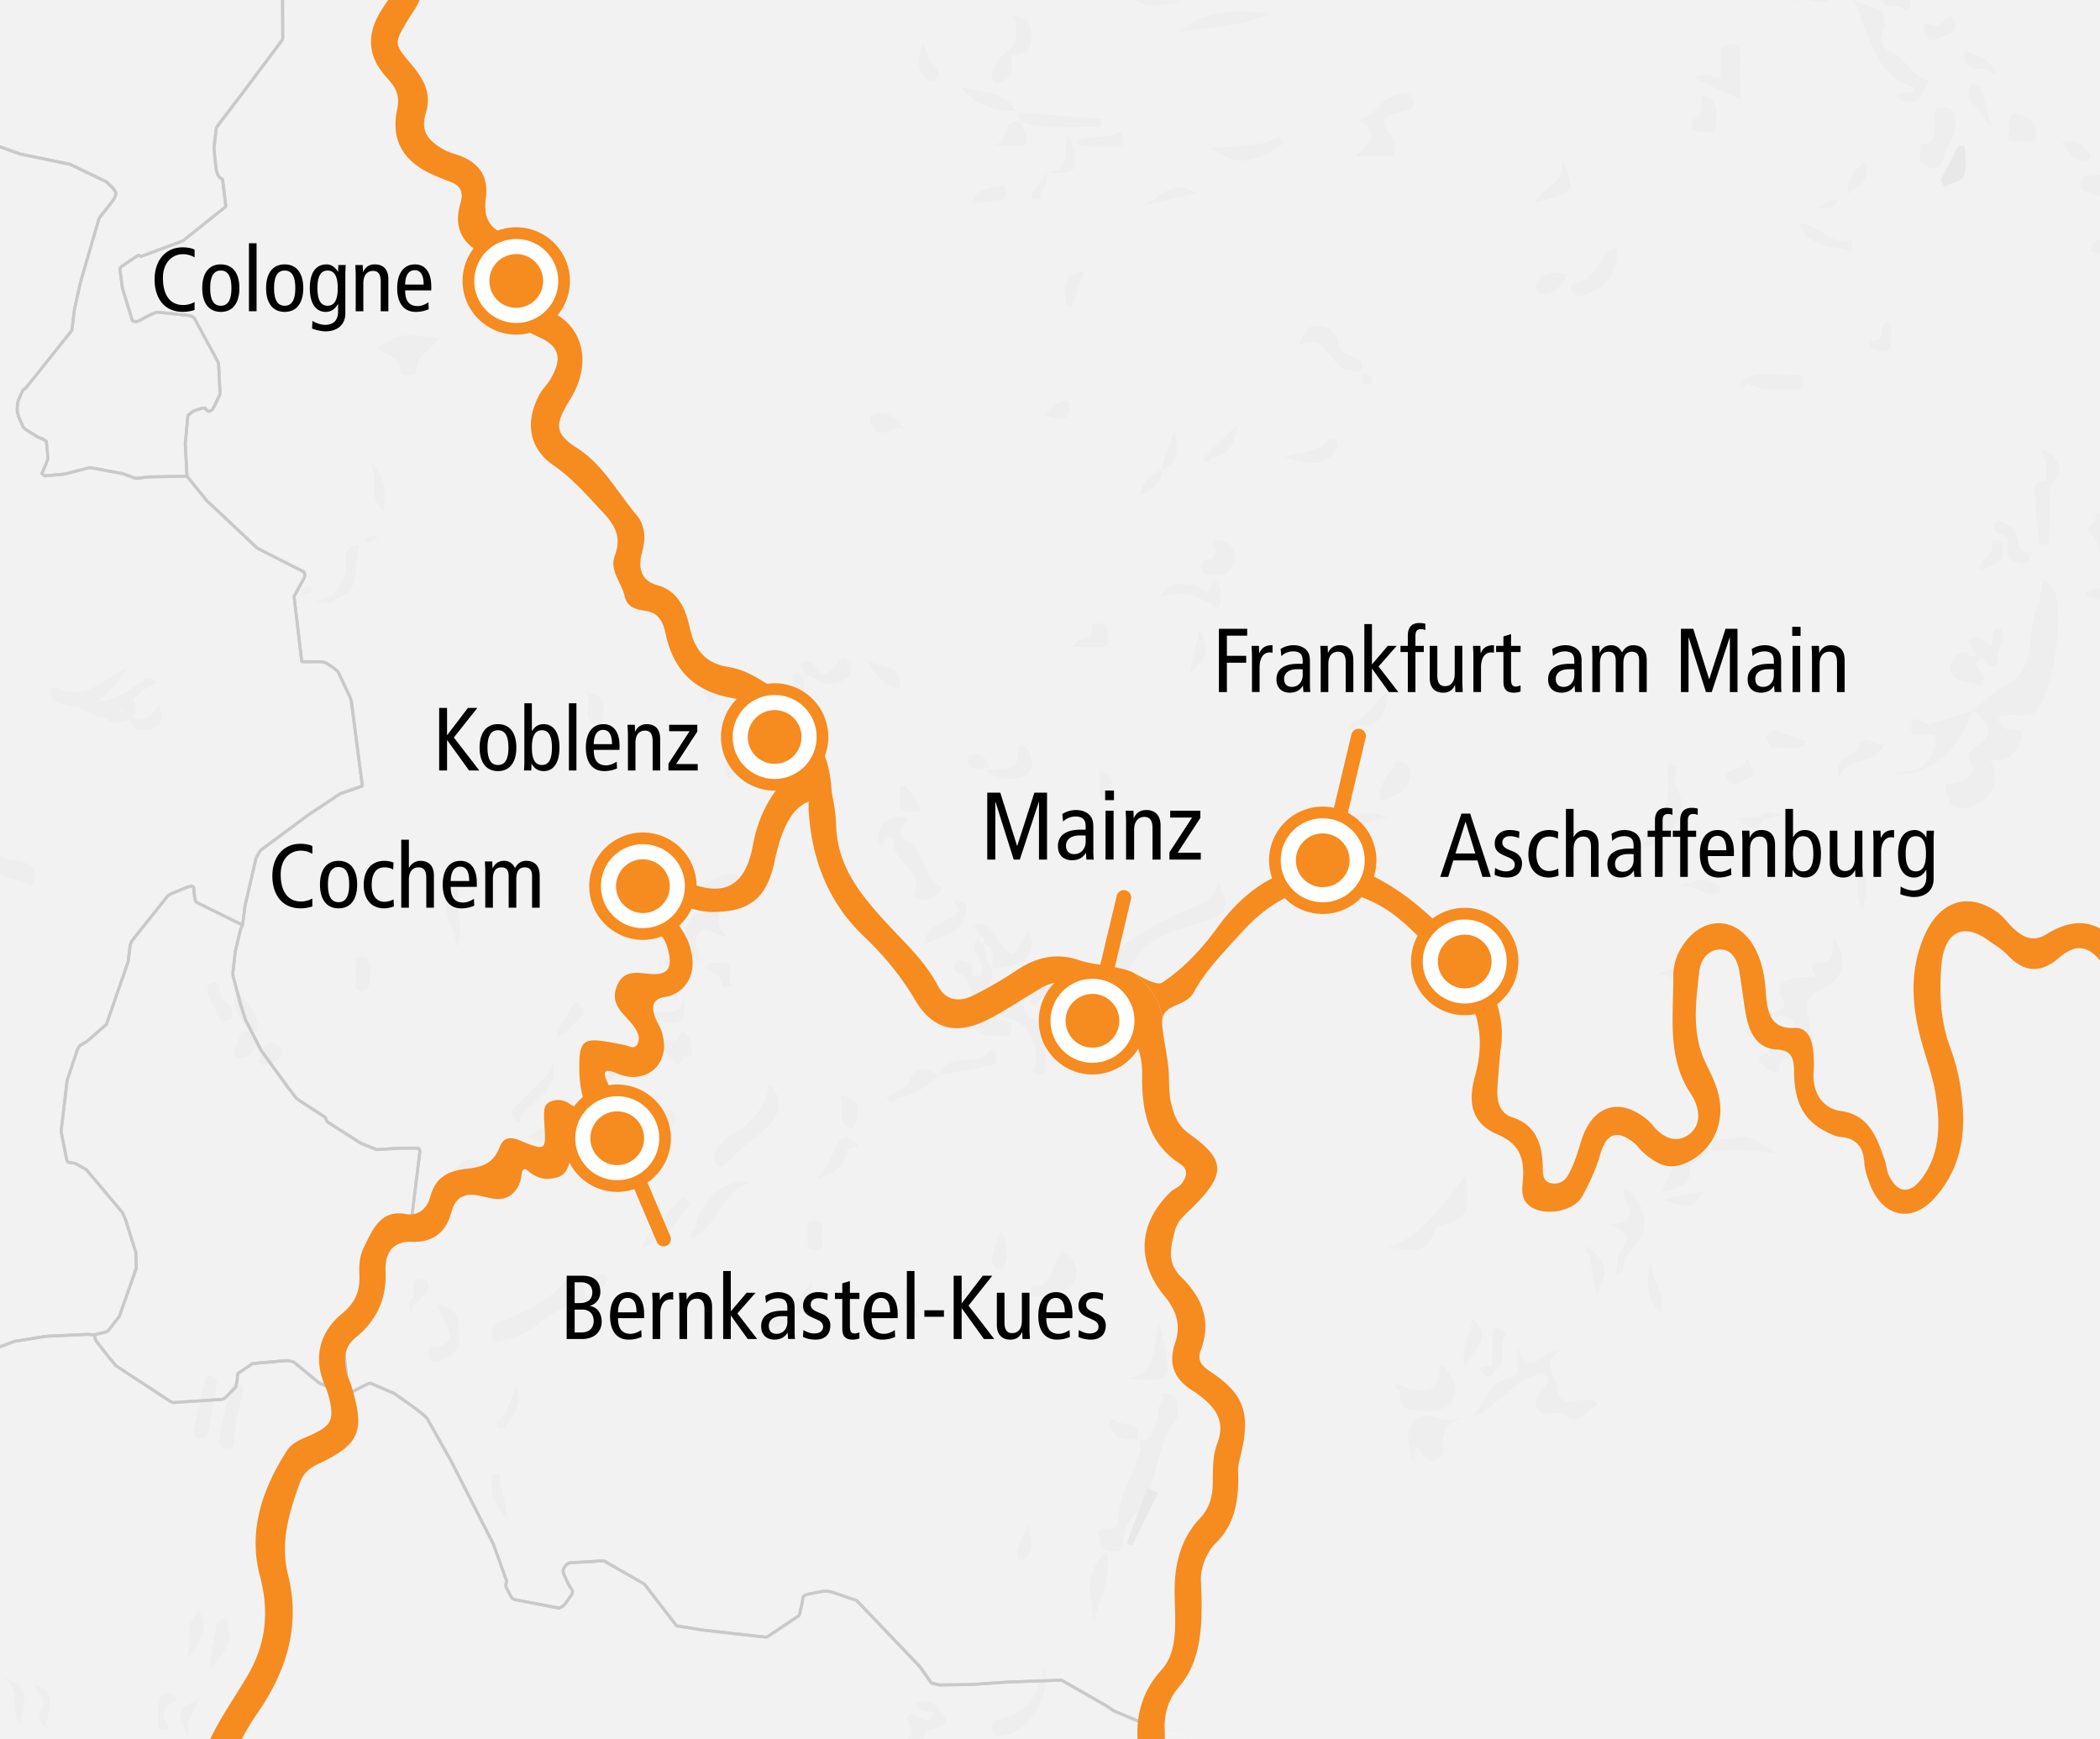
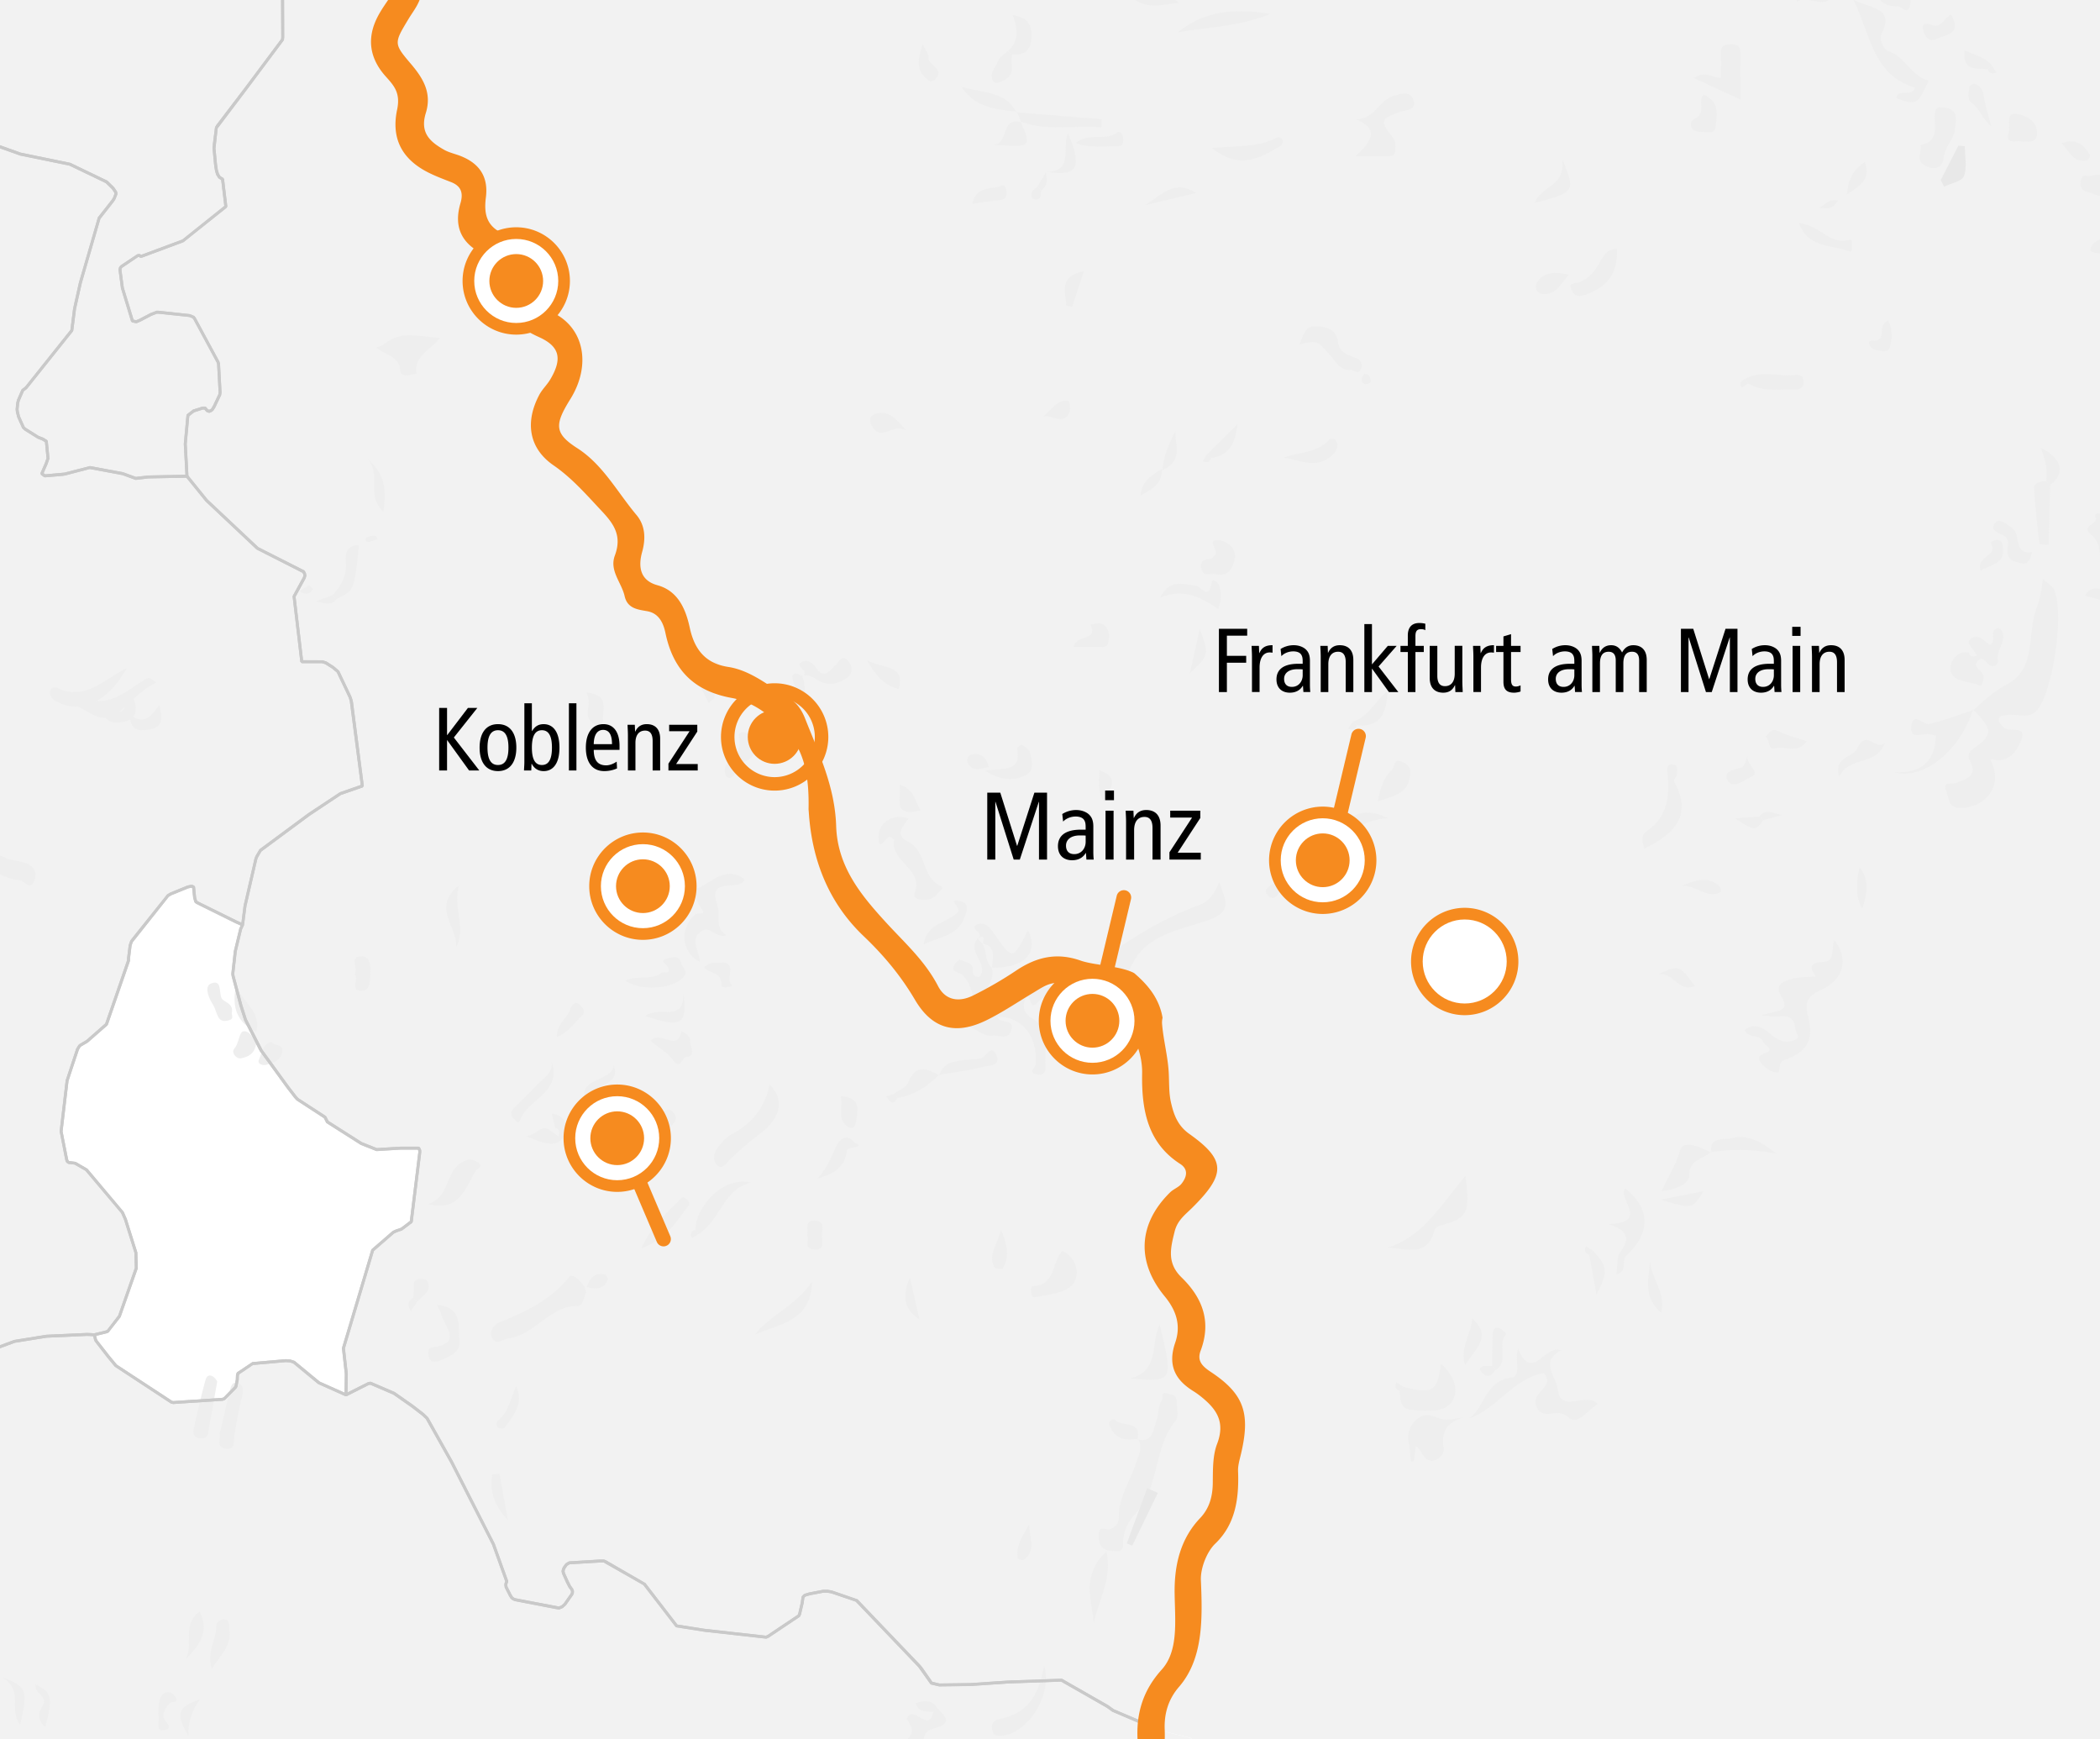
<svg xmlns="http://www.w3.org/2000/svg" xml:space="preserve" style="enable-background:new 0 0 143.521 118.845" viewBox="0 0 143.521 118.845">
  <rect x="0" y="0" width="143.521" height="118.845" fill="#333333" stroke="none" />
  <style>.st0{fill:#fff}.st1{fill:#f2f2f2}.st2{fill:#eee}.st3{fill:#e8e8e8}.st4{fill:#c9c9c9}.st5,.st7{fill:#f68b1f}.st7{stroke:#f68b1f;stroke-width:.25;stroke-miterlimit:10}</style>
  <path id="BG" d="M3.017 123.102c.237.087.444.164.637.237.989-.03 1.931-.076 2.014-.081 2.679-.152 5.337-.546 8.005-.821 5.536-.572 11.119-.53 16.678-.511 14.148.049 28.186-.709 42.32-1.118 25.484-.738 51.009-.461 76.508-.402-.397-11.35-1.225-22.682-1.986-34.013-2.002-29.826-2.337-58.813 3.044-88.379-42.63-.592-85.267-1.184-127.9-1.184-8.289 0-16.51-.124-24.714-.393 1.749 18.248-1.257 36.75-1.324 55.096-.055 14.844-.4 29.685-.438 44.529-.022 8.621.267 17.242.447 25.862 2.28.014 4.545.381 6.709 1.178z" class="st0" />
  <g id="laender">
-     <path d="m13.219 60.598.072.722.077.274.087.075 2.669 1.32.448.198-.13.274-.067.274-.301 1.245-.174 1.543.017.15.535 2.017.309.97 1.009 1.993.07.124 1.827 2.515.498.648.157.174 1.88 1.22.162.324 2.309 1.47 1.06.422 1.62-.099h1.249l.067.124.01.15-.585 4.757-.655.498-.364.125-.214.099-1.404 1.22-1.998 6.698.197 1.768-.02 1.42-1.049-.474-.792-.347-1.721-1.42-.234-.074-.31-.025-2 .174-.284.025-.991.673-.035.125-.015.324-.08.422-.06.1-.732.747-.12.05-3.386.224-.112-.025-3.8-2.49-.519-.622-.834-1.07-.052-.125-.067-.299.817-.199.112-.05.785-1.02 1.153-3.288-.032-1.07-.715-2.267-.21-.473L5.9 79.923l-.785-.448-.438-.05-.087-.075-.042-.125-.379-1.917.413-3.486.715-2.142.119-.199.087-.075.43-.249 1.335-1.17 1.509-4.358v-.15l.112-.897.085-.249.07-.1 2.42-3.038.21-.124 1.162-.473.249-.05.135.05z" class="st1" />
    <path d="M3.017 123.102c.237.087.444.164.637.237a104.6 104.6 0 0 0 2.014-.08c2.678-.153 5.337-.547 8.005-.822 5.536-.572 11.118-.53 16.677-.511 14.148.049 28.186-.71 42.32-1.118 2.311-.067 4.623-.114 6.934-.165l.751-1.253.48-.324.62-.274-2.186-.547-3.215-1.37-.379-.274-3.137-1.793h-.164l-3.471.124-2.603.174-2.129.025-.52-.125-.678-.97-.137-.174-4.308-4.508-1.688-.573-.277-.05h-.311l-.929.175-.259.075-.105.05-.09.1-.055.399-.174.747-.05.125-2.121 1.42-.12.05-4.221-.474-1.898-.299-2.206-2.863-2.644-1.519-.112-.05h-.31l-2.069.125-.197.124-.14.2-.05.098-.035.15.025.124.267.598.164.324.147.199.042.099v.125l-.052.125-.473.673-.164.149-.232.1-.293-.05-2.697-.523-.13-.05-.102-.075-.122-.2-.266-.522-.025-.149.017-.125.05-.124-.911-2.54-2.862-5.628-1.51-2.69-.171-.298-.26-.25-.739-.572-1.243-.872-1.618-.698-.147.025-1.527.772-1.048-.473-.792-.349-1.721-1.42-.234-.074-.31-.025-2 .174-.284.025-.991.673-.035.125-.015.324-.08.422-.06.1-.732.747-.12.05-3.386.224-.112-.025-3.8-2.49-.519-.622-.835-1.07-.052-.125-.067-.299-.485-.026-2.792.124-2.178.35-1.198.447-1.947.722-.501.124-1.146.224-.137-.1-.087-.124-.089-.183c-.006 1.1-.02 2.2-.023 3.3-.022 8.622.267 17.242.447 25.863 2.282.014 4.547.382 6.711 1.178z" class="st1" />
    <path d="m9.043 21.926.266.05.242-.1.76-.398.378-.15h.13l2.13.224.249.1.087.1 1.61 2.988.032.1.105 1.967-.018.15-.388.821-.12.199-.095.075-.122.05-.137-.05-.146-.175h-.172l-.62.199-.38.299-.016.149-.164 1.792.117 2.217 1.33 1.643 3.49 3.288 3.146 1.593.067.125.027.124-.035.15-.707 1.295.526 4.457h1.387l.251.075.508.324.326.274.827 1.743.08.25.025.124.737 5.703-1.504.522-2.136 1.42-3.334 2.466-.242.423-.052.124-.75 3.238-.164 1.294-.13.274-.067.274-.301 1.245-.174 1.543.017.15.536 2.017.309.97 1.009 1.993.07.124 1.827 2.515.498.648.157.174 1.88 1.22.162.324 2.309 1.47 1.06.422 1.62-.099h1.249l.067.124.01.15-.585 4.757-.655.498-.364.125-.214.099-1.404 1.22-1.998 6.698.197 1.768-.02 1.42 1.527-.773.147-.025 1.618.698 1.243.872.74.573.259.249.172.299 1.51 2.69 2.86 5.627.912 2.54-.05.124-.017.125.025.149.266.523.122.199.102.075.13.05 2.697.523.293.05.232-.1.164-.15.473-.672.052-.125v-.125l-.042-.1-.147-.198-.164-.324-.267-.598-.025-.124.035-.15.05-.099.14-.199.197-.124 2.07-.125h.309l.112.05 2.644 1.519 2.206 2.863 1.898.3 4.221.472.12-.05 2.121-1.42.05-.124.174-.747.055-.4.09-.1.105-.05.26-.074.928-.175h.31l.278.05 1.688.573 4.308 4.508.137.174.677.97.521.125 2.13-.025 2.602-.174 3.471-.124h.164l3.137 1.793.38.274 3.214 1.37 2.187.547-.62.274-.481.324-.75 1.253c23.18-.513 46.387-.291 69.574-.237-.397-11.35-1.226-22.682-1.986-34.013-2.001-29.826-2.336-58.813 3.044-88.379-42.636-.59-85.272-1.183-127.906-1.183-1.06 0-2.112-.02-3.172-.024l.123.566.01.15.018 5.03-.018.148-2.455 3.288-1.993 2.614-.076.126-.129 1.096-.017.15-.008.148.102 1.096.062.423.085.274.13.199.206.124.224 1.867-2.928 2.342-2.878 1.07-.105-.073-.137.025-1.103.746-.067.1-.017.124.162 1.221.689 2.266z" class="st1" />
    <path d="m5.295 71.68.119-.2.087-.075.43-.249 1.335-1.17 1.509-4.358v-.15l.112-.897.085-.249.07-.1 2.42-3.038.21-.124 1.162-.473.249-.05.135.05.072.722.077.274.087.075 2.669 1.32.448.2.164-1.295.75-3.238.052-.124.242-.423 3.334-2.466 2.136-1.42 1.504-.522-.737-5.703-.025-.125-.08-.249-.827-1.743-.326-.274-.508-.324-.251-.075h-1.387l-.526-4.457.707-1.295.035-.15-.027-.124-.067-.125-3.145-1.593-3.492-3.288-1.33-1.643-2.649.05-.851.1-.882-.324-2.267-.424-1.705.448-.164.025-1.198.099-.207-.15.294-.672.13-.374-.018-.199-.092-.969-.249-.15-.319-.123-.871-.548-.12-.1-.336-.747-.087-.349-.017-.174.042-.424.052-.199.294-.673.232-.174 3.12-3.909.189-1.493.396-1.768 1.274-4.408.94-1.195.094-.15.117-.3-.005-.123-.179-.274-.458-.448-2.49-1.196-3.394-.698-2.369-.846-.329-2.117-.137-.298-.094-.15-.299-.302c.184 14.866-1.802 29.848-1.857 44.727-.05 13.126-.313 26.25-.403 39.374l.198.494.042.15.017.174-.07.174-.197.314-.004.55.089.183.087.125.137.099 1.146-.224.5-.124 1.948-.722 1.198-.448 2.178-.349 2.793-.126.485.025.817-.199.112-.05.785-1.02 1.153-3.288-.032-1.07-.715-2.267-.21-.473-2.454-2.913-.785-.448-.438-.05-.087-.075-.042-.125-.379-1.917.413-3.486.715-2.142z" class="st1" />
    <path d="m-1.846 6.807.3.302.094.15.137.298.33 2.117 2.368.846 3.394.698 2.49 1.196.458.448.179.274.005.124-.117.299-.095.15-.939 1.194-1.274 4.408-.396 1.768-.19 1.493-3.12 3.91-.231.174-.294.673-.052.2-.042.423.017.174.087.349.336.747.12.1.871.548.32.124.248.15.095.97.017.2-.129.373-.294.673.207.149 1.198-.1.164-.024 1.705-.448 2.267.424.882.324.851-.1 2.65-.05-.117-2.217.164-1.792.017-.15.379-.298.62-.199h.172l.146.175.137.05.122-.05.095-.075.12-.199.388-.822.018-.149-.105-1.967-.032-.1-1.61-2.988-.087-.1-.25-.1-2.129-.224h-.13l-.379.15-.76.398-.241.1-.266-.05-.69-2.266-.162-1.22.017-.125.067-.1 1.103-.746.137-.025.105.074 2.878-1.071 2.928-2.342-.224-1.867-.206-.126-.129-.199-.085-.274-.062-.423-.102-1.096.008-.148.017-.15.13-1.096.076-.125 1.993-2.614L19.297 2.7l.018-.149-.018-5.03-.01-.15-.123-.565c-7.214-.03-14.39-.135-21.542-.37.33 3.449.49 6.906.532 10.37z" class="st1" />
  </g>
  <g id="gebirge_klein">
    <path d="M134.877 48.516c.717-.666 1.427-1.29 2.322-1.776 1.967-1.069 1.346-3.322 1.932-5.021.213-.619.431-1.324.471-2.159.318.283.632.443.76.697.759 1.513-.036 7.073-1.18 8.311-.568.614-1.337.165-2.001.298-.253.051-.615-.029-.573.373.019.181.22.368.38.503.375.318 1.554-.209 1.147.832-.277.706-.825 1.612-1.967 1.312-.036-.009-.086.035-.13.054.856 1.597-.128 3.143-1.938 3.271-.976.069-.875-.624-1.07-1.1-.327-.796.386-.483.71-.623.623-.268 1.449-.439.897-1.468-.147-.275-.172-.57.203-.834 1.391-.977 1.377-1.335.003-2.702l.034.032zM70.205 68.179c-.163-.476-.029-.756.51-.722 1.342.085 2.376-.284 3.553-1.154 2.367-1.751 4.861-3.423 7.676-4.449.803-.293 1.079-.899 1.391-1.584.286 1.031 1.106 1.98-.782 2.619-1.838.622-4.127.983-5.095 2.865-.719 1.398-1.717 2.17-2.934 2.912-1.017.62-2.087.854-3.289.768.146-.793.974-.654 1.38-1.174-.622-.194-1.192-.306-1.686.225-.595.639-.407-.451-.759-.334l.035.028zM120.393 69.398c.891-.387 2.08-.117 1.323-1.353-.467-.762.218-.993.681-1.142.508-.163 1.084-.116 1.698-.165-.46-.691-.406-.976.552-1.009.798-.028.483-.971.721-1.492.972 1.271.705 2.687-.954 3.429-1.091.488-1.038 1.02-.822 1.898.374 1.524-.098 2.353-1.666 2.88-.516.173-.12.841-.496.842-.33 0-.729-.265-.971-.529-.252-.275-.465-.586.238-.821.581-.194-.106-.506-.212-.774-.216-.544-.975-.142-1.247-.783.823-.618 1.447.042 1.939.421.5.386.923.491 1.454.279.507-.202.084-.487.065-.762-.058-.84-.545-.936-1.213-.865-.213.023-.432-.018-1.09-.054zM89.838 61.122c-.705-1.683-.8-1.681-2.204-.391-.253.233-.471.938-.95.485-.511-.482.231-.681.445-.95.506-.634 1.66-1.21-.297-1.791 1.748-.555 3.117-1.22 3.012-3.486.419 1.627 1.252 1.526 2.243.98.706-.389 1.438-.723 2.763-.059-3.574.281-3.617 3.24-5.012 5.212zM77.749 98.361c1.083.262 1.058-.708 1.282-1.263.172-.427.07-.964.373-1.389.118-.165-.125-.625.316-.497.26.075.708.073.698.554-.008.441.169 1.039-.051 1.298-1.579 1.856-1.072 4.593-2.797 6.407-.462.485-.845 1.243-.817 2.071.021.628-.525.441-.864.424-.513-.025-.785-.346-.78-.867.003-.355-.136-.784.566-.589.183.051.8-.186.787-.829-.027-1.303.758-2.44 1.148-3.618.217-.657.507-1.087.174-1.736l-.035.034zM105.505 93.822c-2.113.396-3.168 2.435-5.082 3.104 1.077-.791 1.093-2.567 2.836-2.779.789-.096.213-1.282.491-1.988.947 2.377 1.859-.364 2.93.132-1.478.716-.315 1.799-.221 2.637.192 1.719 1.901.14 2.757 1.015-.695.355-1.394 1.551-2.054.895-.72-.715-1.732.334-2.172-.756-.389-.964 1.353-1.304.515-2.26zM123.475-.7c-.325.143-.776.16-.668.836.744-.646 2.602 1.053 2.42-1.263-.084-1.075.331-1.221 1.194-1.158.159.011.362.063.537-.016l-2.781-.038c.05.318.008.631.148.926.133.279.109.292-.85.713zM40.059 88.301c-.167.353-.19.947-.584.944-1.934-.014-2.894 1.981-4.715 2.208-.396.049-.823.509-1.117.004-.257-.442.088-.935.484-1.093 1.815-.723 3.538-1.545 4.796-3.128.219-.277 1.148.592 1.136 1.065zM129.595 6.707c.147-.732 1.077-.009 1.281-.719-2.893-.859-3.007-3.571-4.209-6.003 1.261.62 2.816.532 1.93 2.327-.217.439.213 1.108.383 1.157 1.216.35 1.63 1.748 2.838 2.044-.812 1.685-.812 1.685-2.223 1.194zM47.821 65.737c-1.266-.639-1.393-2.343-.313-3.247.157-.131.724.065.502-.28-.342-.53-.804-1.33-.314-1.524.964-.381 1.879-1.558 3.187-.612-.264.932-2.588-.285-1.861 1.751.236.662-.223 1.523.61 2.091-.749.221-1.117-.718-1.722-.27-.812.601-.076 1.368-.089 2.091zM62.102 55.931c-.387.519-.988 1.13-.063 1.573 1.306.626.924 2.414 2.215 3.022.338.159-.021.342-.116.469-.277.373-.646.546-1.134.497-.322-.032-.613-.165-.496-.465.647-1.651-1.668-2.131-1.402-3.617.009-.051-.133-.131-.206-.194-.307-.266-.827 1.204-.861-.015-.02-.728.639-1.508 1.69-1.363.108.015.212.052.373.093zM100.151 80.353c.348 2.593.146 2.907-1.799 3.42-.125.033-.287.172-.316.291-.471 1.894-1.937 1.246-3.21 1.194 2.419-.735 3.605-2.857 5.325-4.905zM52.594 74.125c1.036.964.806 2.276-.695 3.38-.708.521-1.334 1.102-1.973 1.687-.261.239-.53.774-.907.449-.312-.268-.274-.835.019-1.21.268-.343.57-.717.943-.908 1.406-.718 2.284-1.823 2.613-3.398z" class="st2" />
    <path d="M134.842 48.484c-.865 2.762-3.345 4.873-5.412 4.277 1.881.127 2.824-.746 2.877-2.498-.037-.007-.198-.01-.336-.068-.464-.196-1.468.479-1.348-.569.117-1.027.833-.059 1.231-.153 1.026-.243 2.018-.628 3.023-.956a1.06 1.06 0 0 0-.035-.033zM70.171 68.151c-.427.568-.117 1.151.284 1.382 1.433.827.896 2.16 1 3.331.036.4-.145.632-.571.56-.673-.114-.107-.47-.093-.678.131-1.937-.935-3.285-2.621-3.263l-.282-.246c.649-.555.757-1.213.317-2.029.919-.088 1.271.843 1.999.972a.456.456 0 0 0-.033-.029zM92.633 10.675c1.408-1.271 1.397-1.918.047-2.526 1.272-.012 1.539-1.278 2.554-1.59.617-.19 1.134-.336 1.362.285.263.717-.582.673-.915.798-1.357.51-1.392.589-.461 1.804.167.218.153.631.108.937-.051.348-.404.285-.663.289-.603.009-1.204.003-2.032.003zM134.795 44.338c-.159-.218-.404-.488-.096-.695.55-.37.89.179 1.306.417.498-.242-.149-1.002.592-1.161.073.08.217.169.26.293.24.686-.425 1.228-.322 1.906.036.232-.076.413-.364.421-.397.011-.621-.888-1.062-.288-.31.422.544.622.447 1.119-.043.218-.071.561-.293.474-.679-.266-1.702-.207-1.932-.899-.144-.432.181-1.444 1.201-1.357.11.304.315.352.588.218l-.325-.448zM99.983 96.871c-1.101.332-1.499.981-1.316 2.089.067.406-.368.78-.666.844-.695.149-.78-.686-1.236-.99l-.146 1.068-.192-.028c-.053-.462-.071-.931-.166-1.385-.184-.883.679-1.964 1.514-1.738.411.111.792.324 1.238.274.325-.035.647-.088.97-.134zM25.71 23.748c.167-.057.284-.071.37-.13 1.153-.795 1.399-.831 3.982-.514-.633.809-1.8 1.225-1.602 2.429-.405.061-1.054.309-1.104-.205-.1-1.031-.992-1.033-1.646-1.58zM132.646 7.332c1.294.034 1.011.89.964 1.476-.056.691-.68 1.191-.765 1.939-.075.663-.539.935-1.241.592-.73-.357-.249-.957-.345-1.438 1.252-.214.938-1.191.965-1.995.013-.401.155-.634.422-.574zM95.903 94.766c2.006.526 2.339.32 2.573-1.585.785.707 1.317 1.718.765 2.578-.529.825-1.727.638-2.69.591-.857-.042-.869-.674-.886-1.297l.238-.287zM115.761 5.33c.862-.541 1.253.038 1.852-.023 0-.57.016-1.11-.005-1.648-.02-.514.238-.633.701-.64.521-.008.649.243.643.697-.013.964-.004 1.928-.004 3.087l-3.187-1.473zM110.476 87.08c.079-.576 0-1.128.232-1.465.571-.827.773-1.462-.768-1.96 2.835-.136.594-1.696 1.123-2.449 1.733 1.376 1.776 3.024.084 4.592-.381.355.17 1.033-.671 1.282zM112.375 57.999c-.094-.377-.27-.908.127-1.175 1.446-.971 1.607-2.364 1.468-3.908-.025-.275-.134-.762.411-.67.355.06.216.425.224.684.006.203-.302.269-.147.561 1.265 2.388-.206 3.562-2.083 4.508zM10.676 46.644c-.99.492-1.683 1.252-2.4 1.899-1.228 1.108-2.016.142-2.954-.256-.133-.057-.19-.356-.218-.552-.007-.047.295-.223.372-.183 1.852.973 3.121-.325 4.498-1.155.285-.171.368.014.702.247zM67.772 66.131c.314.823-.597 1.434-.404 2.258.02.087-.318.459-.649.354-.361-.114-.218-.445-.249-.692-.069-.555-.331-1.011-.687-1.427-.2-.233-.893-.133-.523-.748.08-.132.321-.326.356-.302.314.218.915.115.872.753-.015.226.066.428.453.439.696-.888-.906-1.728-.136-2.604l-.022-.036.368.367-.035-.035c.37.508.153 1.256.692 1.696l-.036-.023zM80.482 2.214C82.145.872 84.106.489 86.827.959c-2.321.904-4.382.89-6.345 1.255zM71.356 113.808c.673 2.29-1.519 5.064-3.22 4.778-.312-.052-.3-.255-.333-.465-.09-.575.458-.641.734-.706 1.672-.399 2.464-1.535 2.819-3.607zM88.816 23.531c.258-.588.332-1.299 1.197-1.236.722.053 1.332.232 1.444 1.139.083.67.693.824 1.241 1.042.305.121.482.489.278.818-.192.308-.471-.033-.721-.017-.646.04-.936-.523-1.273-.911-.954-1.097-.93-1.119-2.166-.835zM72.606 85.48c1.063.515 1.202 1.71.705 2.289-.519.604-1.694.71-2.61.871-.3.053-.284-.742-.145-.746 1.615-.053 1.318-1.669 2.05-2.414z" class="st2" />
    <path d="M66.805 64.163c.575-.384-.593-.686-.081-.961.553-.297.937.192 1.204.578 1.289 1.858 1.276 1.868 2.335-.23.736 1.598-.239 2.608-2.491 2.58l.036.024c-.03-.647.385-1.476-.692-1.696l.035.035c.131-.376.124-.615-.368-.367l.022.037zM42.183 76.678c1.266.693 2.108.149 2.951-.551.181-.15.601-.539.947-.022.259.387.005.576-.198.838-1.248 1.612-2.756 1.605-3.7-.265zM47.51 84.033c.147-1.871 2.098-3.659 3.8-3.222-1.916.488-2.09 2.613-3.567 3.514l-.233-.292zM29.259 82.278c1.063-.353 1.214-1.291 1.572-2.018.273-.554.642-.845 1.144-1.012.194-.064.5.059.696.187.432.283-.057.404-.156.565-.723 1.175-1.095 2.839-3.256 2.278zM110.503 17.014c.099 1.6-.612 2.572-2.104 3.112-.473.171-.736.135-.944-.218-.362-.612.172-.504.513-.636.619-.24 1.03-.74 1.352-1.325.254-.463.533-.941 1.183-.933zM74.756 110.913c-.147-1.582-.878-3.276.864-4.894.409 1.965-.584 3.38-.864 4.894zM69.788 8.345l-.284-.702-.032.034 5.826.471-.038.555c-1.836-.156-3.682.287-5.508-.392l.036.034zM51.595 91.197c1.054-1.359 2.778-1.949 3.91-3.627-.079 2.797-2.3 2.893-3.91 3.627zM42.719 67.015c.936-.414 1.832.01 2.509-.545.146-.12.612.176.445-.363-.062-.2-.746-.443-.029-.617.3-.073.799-.235.916.354.057.286.482.462.201.857-.594.834-2.84 1.113-4.042.314zM15.013 97.98c.234-1.002.442-1.941.677-2.874.072-.286.127-.721.552-.597.308.09.44.376.331.794-.242.928-.404 1.878-.563 2.825-.069.411.101.983-.62.857-.686-.119-.264-.715-.377-1.005zM77.222 94.202c2.094-.518 1.389-2.471 2.04-3.699.931 3.943.931 3.943-2.04 3.699zM116.936 78.734c-.545.478-1.485.46-1.498 1.622-.006.523-.912.958-1.863 1.037.416-1.012.985-1.799 1.239-2.762.213-.806 1.419-.223 2.156.136l-.034-.033zM140.115 33.134c-.031 1.259-.063 2.518-.09 3.778-.003.148.074.33-.183.314-.161-.01-.455-.025-.46-.064-.148-1.288-.308-2.578-.36-3.872-.011-.26.453-.43.812-.401l.281.245zM29.854 89.17c1.826.154 1.429 1.542 1.556 2.454.109.779-.746 1.113-1.405 1.373-.233.092-.582.122-.689-.222-.077-.249-.12-.655.208-.697 2.19-.274.802-1.46.613-2.333-.033-.147-.135-.279-.283-.575zM82.821 10.11c1.692-.148 3.197-.02 4.51-.746.062-.034.314.119.344.223.03.107-.066.322-.171.386-1.398.85-2.809 1.646-4.683.137zM145.291 39.091c-.079 2.519-2.188.201-2.791 1.626.712.171 1.401.399 2.108.486.475.059 1.002.269 1.371-.175.011-.424.027-.848.04-1.273-.235-.177-.564-.31-.728-.664zM64.022 116.683c.486.531 1.203 1.062-.159 1.423-.296.078-.661.185-.739.721-.15 1.034-.906.778-1.71.674 1.095-1.125 1.095-1.125.569-2.041.373-1.096 1.505 1.056 1.801-.487l.238-.29zM68.169 69.482c.115.518 1.272.077.932.972-.245.644-.853.258-1.29.316-.573.077-.983-.4-1.485-.562-.477-.154-.639-.457-.478-.847.154-.372.576-.327.846-.143.421.286.791.316 1.194.018l.281.246zM94.161 54.767c.17-.839.366-1.635.986-2.172.197-.171.028-.831.726-.509.58.268.54.642.474 1.05-.194 1.176-1.269 1.286-2.186 1.631zM83.064 39.225c-.328-.061-.811.211-.956-.322-.132-.486.114-.703.614-.701.109 0 .216-.184.327-.279.311-.263-.796-1.238.439-.966.478.105 1.024.57.896 1.225-.128.659-.426 1.26-1.32 1.043zM54.812 46.195c.647 1.495-.415 3.29-2.223 3.601.439-.805.511-1.732 1.541-2.096.551-.194.264-.635.099-1.071-.219-.579.061-.787.613-.406l-.03-.028zM-.888 58.48c.953.168 1.744.259 2.506.458.554.144.957.523.745 1.182-.275.856-.681.059-1.006.032-1.001-.085-1.768-.567-2.245-1.672zM119.242 25.916c1.109-.664 2.32-.15 3.475-.295.283-.036.522.065.543.431.025.441-.208.568-.595.562-1.079-.017-2.185.182-3.191-.406l-.232-.292zM43.82 85.314c.704-1.534 1.673-2.35 2.553-3.237.124-.125.263-.405.506-.161.129.13.357.229.143.513-.797 1.058-1.479 2.233-3.202 2.885z" class="st2" />
    <path d="M54.842 46.223c.572-.376-.6-.676-.065-.975.377-.211.764.039.991.374.594.872.921.168 1.346-.18.237-.194.423-.793.872-.245.336.411.286.845-.132 1.14-.424.3-.853.467-1.474.346-.557-.108-.94-.71-1.567-.488a.78.78 0 0 0 .029.028zM79.29 40.843c.688-1.347 1.603-.898 2.454-.82.322.03.844 1.034 1.061-.182.078-.438.476.051.517.174.155.467.161.962-.066 1.608-1.154-.788-2.339-1.464-3.966-.78zM143.539 38.923c.025-1.028.002-1.873-.598-2.369-.83-.686.56-.715.269-1.22-.085-.148.045-.335.374-.222.518.178.654.477.611.975-.078.906.236 1.88-.656 2.836zM67.316 52.67c1.24-.206 2.538.118 2.185-1.534-.012-.058.283-.266.327-.238.218.142.531.315.569.522.096.522.315 1.224-.245 1.523-.816.435-1.709.424-2.836-.273zM22.721 40.677c.623-.656 1.004-1.397.915-2.343-.059-.623.156-1.078.894-1.079-.317 3.094-.317 3.094-1.53 3.669l-.279-.247zM37.701 72.565c.709 2.127-1.653 2.529-2.169 4.002-.099.281-.253.015-.344-.057-.315-.25-.34-.522-.037-.819.548-.535 1.1-1.068 1.624-1.627.394-.419 1.006-.71.926-1.499zM63.115 64.55c.164-.964.712-1.239 1.283-1.541.368-.195.752-.362 1.075-.688.259-.261-.874-.976.24-.719.464.107.403.563.214 1.066-.49 1.307-1.677 1.316-2.812 1.882zM87.757 31.274c1.059-.417 2.271-.292 3.095-1.247.057-.066.353-.046.408.029.219.298.168.621-.07.895-1.021 1.172-2.248.533-3.433.323zM44.454 71.125c.716-.776 1.805.83 2.114-.647.009-.042.64.308.603.601-.051.399.455 1.083-.277 1.154-.314.03-.378.918-.898.209-.38-.518-.994-.863-1.542-1.317zM138.878 37.726c-.092.52-.358.871-.643.784-.393-.12-.984-.106-1.041-.789-.032-.383.26-.87-.31-1.143-.361-.173-.964-.415-.479-.894.291-.287.776.177 1.104.394.649.43.03 1.827 1.369 1.648zM138.212 9.677c-.346-.107-1.172.254-.939-.556.133-.461-.219-1.44.492-1.343.417.057 1.38.298 1.448 1.212.059.798-.473.687-1.001.687zM116.97 78.768c-.2-1.117.832-.852 1.283-.973 1.031-.275 2.013.091 3.128 1.038-1.679-.324-3.065-.308-4.444-.099l.033.034zM116.429 6.479c1.094.432.93 1.375.812 2.22-.073.52-.622.289-.965.307-.783.04-.907-.674-.476-.878.879-.419.173-1.219.629-1.649zM125.702 53.082c-.434-1.345.96-1.327 1.239-1.946.606-1.34 1.274.221 1.874-.365-.535 1.587-2.482.885-3.113 2.311zM64.197 73.483c.268-.895 1.031-.956 1.772-1.048.374-.047.766-.03 1.119-.14.336-.105.634-.915.976-.264.44.84-.524.778-.916.882-.973.257-1.986.367-2.982.536l.031.034zM122.942 15.258c1.424.099 2.116 1.508 3.428 1.131.231-.066.212.327.192.526-.009.091.049.367-.241.25-1.147-.467-2.701-.17-3.379-1.907zM69.504 7.643c-1.308-.197-2.715-.155-3.802-1.71 1.54.445 2.996.289 3.769 1.745l.033-.035zM14.481 114.04c-.376-1.189.314-2.038.305-2.967-.002-.208.31-.48.622-.395.346.094.219.431.262.679.19 1.1-.601 1.726-1.189 2.683zM31.173 64.709c.114-1.342-1.713-2.732.206-4.209-.473 1.512.525 2.882-.206 4.209zM55.87 80.534c.58-.603.883-1.331 1.216-2.058.061-.133.53-1.28 1.287-.424.142.161.65.194.025.357-.205.053-.489.017-.523.268-.157 1.165-.996 1.577-2.005 1.857zM144.721 14.731c.699.587.523 1.122.094 1.848-.513.868-1.123.851-1.928.609-.107-1.201 2.187-.644 1.595-2.169l.239-.288zM73.361 44.21c.231-.902 1.711-.381 1.164-1.536.258-.022.554-.135.765-.046.372.157.515.511.494.94-.017.357-.042.649-.501.644-.606-.007-1.212-.002-1.922-.002zM16.171 67.197c.147 1.196 1.737 1.768 1.348 3.324-1.497-.742-1.677-1.923-1.348-3.324zM104.894 13.86c.464-1.217 2.154-1.104 1.854-3.027.952 2.256.904 2.317-1.854 3.027zM100.615 90.1c1.446 1.273.12 2.123-.483 3.209-.391-1.207.432-2.16.483-3.209zM69.751 8.312c.759 1.766.759 1.766-1.851 1.57 1.066-.022.468-1.913 1.889-1.536l-.038-.034zM68.875 3.491c.78-.663.686-1.479.34-2.461.945.164 1.305.556 1.277 1.492-.029.97-.485 1.247-1.329 1.207l-.288-.238zM145.096 13.118c-.776.504-1.485.383-2.128.096-.273-.122-.8-.113-.777-.67.013-.301.072-.585.417-.526.419.072 1.132-.376 1.206.357.094.94.813.454 1.282.743zM64.165 73.448c-.773.815-1.689 1.376-2.806 1.578l-.231-.294c.326-.253.819-.44.95-.771.501-1.27 1.275-.936 2.118-.479l-.031-.034zM25.073 31.356c1.144.883 1.4 2.033 1.12 3.593-1.221-1.076-.084-2.708-1.12-3.593zM37.938 77.068l-.224-.966c1.1.131 1.08 1.088.801 1.566-.482.826-1.341.46-2.561-.02.869-.152 1.061-.926 1.749-.321l.447.319c.149-.273.085-.468-.212-.578zM48.429 48.025c-.149-.298-.306-.593-.447-.895-.345-.74.22-1.207.55-1.732.117-.186.442-.277.547-.076.239.454.168.906-.123 1.376-.168.272-.107.686-.149 1.036l-.378.291zM123.473 50.652c-.584.883-1.462.3-2.178.485-.489.126-.32-.604-.64-.8.259-.244.405-.631.932-.356.558.291 1.193.433 1.886.671zM49.945 51.977c.414-.381.67-.815.599-1.418-.022-.181-.158-.586.271-.525.235.033.536.189.651.383.516.867-.074 1.704-1.232 1.797l-.289-.237zM92.453 49.321c1.092-.341 1.546-1.452 2.386-2.107-.084 1.383-.401 2.521-2.098 2.346l-.288-.239zM24.247 66.591c.224-.459-.309-1.153.329-1.234.683-.087.767.536.734 1.126-.031.544.026 1.272-.67 1.229-.723-.044-.082-.827-.393-1.121zM71.588 11.746c1.809-.082.957-1.635 1.399-2.636.998 2.331.65 2.966-1.399 2.636zM40.247 75.744c-1.241-2.221 1.546-1.682 1.704-2.944.594 1.777-2.409 1.09-1.704 2.944zM73.504 9.777c1.024-.789 2.083-.092 2.829-.725.161-.136.393.079.421.331.03.278.031.607-.339.604-.873-.009-1.775.174-2.911-.21zM81.732 13.192l-3.478.828c1.076-.658 2.014-1.813 3.478-.828zM128.548-1.283c.372.523.476 1.239 1.365 1.005.439-.116.773.112.635.626-.19.71-.549.101-.848.094-1.179-.026-1.567-.583-1.152-1.725zM136.081 8.617c-.596-.454-.743-1.153-1.313-1.568-.366-.266-.217-.714-.183-1.086.009-.093.249-.26.341-.235.411.11.574.411.647.842.119.691.334 1.366.508 2.047zM133.346.993c.775 1.354-.394 1.374-1.03 1.673-.388.183-.687-.02-.841-.489-.269-.815.437-.495.597-.451.646.177.756-.484 1.274-.733zM107.215 18.765c-.646.808-1.027 1.486-1.92 1.298-.282-.059-.407-.463-.277-.696.435-.781 1.145-.817 2.197-.602zM44.109 69.437c.878-.763 2.664.538 2.592-1.582.291 2.153-.118 2.402-2.592 1.582zM61.946 29.425c-.963-.567-1.712.838-2.379-.347-.12-.213-.207-.575.111-.724.917-.43 1.477.156 2.268 1.071zM35.264 94.744c.569 1.16-.174 1.986-.789 2.836-.048.066-.318.055-.413-.016-.229-.172-.118-.405.042-.547.687-.61.793-1.468 1.16-2.273zM40.083 47.337c1.519.113 1.118 1.07 1.135 1.796.009.366-.328.486-.56.368-.951-.481-.132-1.35-.575-2.164zM57.448 74.907c1.442.106 1.164.942 1.063 1.709-.042.319-.197.583-.493.419-.888-.492-.357-1.36-.57-2.128zM55.16 84.425c.069-.495-.158-1.097.592-1.009.706.083.392.676.417 1.051.026.39.195.985-.557.908-.754-.076-.231-.723-.452-.95zM66.461 13.923c.242-1.245 1.304-.951 1.993-1.232.243-.099.323.201.34.424.023.305-.067.505-.42.544-.607.067-1.211.165-1.913.264zM139.834 32.888c.117-.744-.034-1.468-.364-2.287 1.487.734 1.681 1.777.645 2.533l-.281-.246z" class="st2" />
    <path d="M69.163 3.729c-.009.216-.055.438-.02.646.108.63-.172.977-.735 1.21-.239.099-.448.12-.551-.08-.266-.519.193-.905.353-1.331.102-.273.435-.459.664-.684l.289.239zM113.305 66.59c1.454-.661 1.454-.661 2.518.779-1.074.526-1.503-1.024-2.518-.779zM108.855 85.467c1.012 1.055 1.066 1.458.253 2.992l-.492-2.704.239-.288zM113.524 89.689c-1.226-1.017-.863-2.282-.748-3.492.075 1.169 1.084 2.132.748 3.492zM59.251 45.116c1.163.62 2.628.293 2.17 1.968-.906-.22-1.502-.793-2.17-1.968zM8.86 48.798c.958.819 1.494.15 2.025-.639.206.819.298 1.501-.584 1.675-.66.13-1.427.196-1.441-1.036zM82.49 31.056l2.088-2.07c-.146 1.15-.467 2.143-1.801 2.308l-.287-.238zM68.412 84.022c.491 1.181.556 1.939.116 2.659-.042.069-.518.018-.576-.092-.437-.831.187-1.462.46-2.567zM114.966 60.536c.853-.382 1.684-.659 2.458-.056.173.135.301.437.065.531-.919.367-1.616-.549-2.523-.475zM72.864 20.874c0-.871-.572-1.988 1.215-2.338l-.814 2.445-.401-.107zM13.656 116.139c-.542.748-.813 1.561-.774 2.492-.902-1.521-.748-1.994.774-2.492zM80.604.21c-1.011-.003-2.125.588-3.297-.432 1.283.002 2.333-.387 3.297.432zM18.563 71.196c.191.31.833.102.713.729-.116.608-.617.686-1.05.829-.254.084-.674-.039-.523-.358.202-.426.232-1.053.86-1.2zM135.36 39.019c-.335-1.112 1.339-.979.654-1.964.133-.049.262-.123.399-.141.374-.049.438.192.472.5.135 1.199-.856 1.117-1.525 1.605zM62.902 55.377c-2.059.49-1.22-.943-1.433-1.753.911.235 1.038.974 1.433 1.753zM101.976 93.329l.033-2.14c.003-.234.063-.453.336-.45.31.004.62.402.556.479-.594.711.264 1.827-.693 2.404a33.143 33.143 0 0 1-.232-.293zM34.134 100.693l.572 3.169c-1.113-1.173-1.186-2.118-1.072-3.093l.5-.076zM119.442 51.629c-.154.627.965 1.156.215 1.475-.442.188-1.236.874-1.586.226-.354-.654.477-.712.974-.895.203-.076.268-.526.397-.806zM38.058 70.859c-.007-.906.708-1.266.92-1.9.075-.223.276-.662.688-.249.213.213.354.458.106.694-.519.491-.917 1.152-1.714 1.455zM129.045 21.899c.316.663.284 1.302.084 1.885-.118.344-.586.177-.885.143-.179-.02-.425-.203-.485-.369-.125-.345.226-.247.378-.268.845-.119.106-1.032.908-1.391zM48.117 66.111c.389-.407.732-.29 1.044-.319 1.393-.129.279 1.217.906 1.54-.287.172-.778.229-.767-.07.03-.822-.768-.704-1.183-1.151zM77.783 98.327c-.109.007-.219.007-.328.022-.817.111-1.377-.244-1.646-.995-.101-.28.319-.414.406-.322.47.495 1.809.001 1.533 1.329l.035-.034zM70.338 104.18c-.016.839.532 1.779-.39 2.419-.074.051-.389-.062-.399-.128-.131-.885.378-1.57.789-2.291zM63.051 3.006c.228.482.422.695.399.881-.074.598 1.143.76.488 1.506-.085.097-.306.207-.375.164-.62-.378-.871-.943-.742-1.664.024-.137.069-.271.23-.887zM81.322 46l.67-3.017c.656 1.707.637 1.799-.67 3.017zM113.499 81.978l2.92-.576c-.725 1.221-.782 1.237-2.92.576zM127.278 62.103c-.488-.837-.417-1.7-.193-2.846.807 1.052.428 1.965.193 2.846zM71.274 28.475c.592-.446.946-1.188 1.736-1.085.068.009.178.551.087.769-.407.977-1.228.122-1.823.316zM2.434 115.105c1.107.54 1.193.911.66 2.911-.527-.462-.505-.959-.211-1.403.471-.708-.557-.828-.449-1.508zM140.9 9.792c.963-.364 1.513.081 1.923.792.042.073-.093.359-.179.376-.968.19-1.222-.642-1.744-1.168zM75.454 54.795c-.473-.677-.324-1.402-.316-2.153 1.551.523.58 1.404.316 2.153zM62.843 90.159c-.949-.615-1.277-1.415-.659-2.864l.659 2.864zM144.588 31.165c.413.6.257 1.196.237 1.745-.012.333-.292.687-.617.62-.709-.147-.18-.542-.076-.825.17-.462-.199-1.077.456-1.54zM13.792 120.567c-.537.045-.803-.033-.771-.39.048-.524.149-1.064.76-1.229.276-.075.69.148.499.369-.339.392 0 1.143-.488 1.25zM80.336 29.416c-.072.917.593 2.06-.886 2.699.078-1.067.51-1.874.886-2.699zM126.232 13.277c.084-1.103.483-1.72 1.218-2.206.429 1.098-.24 1.586-1.218 2.206zM77.948 33.866c.075-.912.651-1.358 1.475-1.82-.009 1.163-.847 1.413-1.475 1.82zM135.852 4.727c-.748-.086-1.763.187-1.579-1.294.68.337 1.394.462 1.871 1.062l-.292.232zM28.249 88.683c.009-.162.009-.325.03-.486.038-.292-.134-.698.325-.785.191-.036.526.003.589.12.149.277.166.617-.116.879-.198.183-.392.371-.587.557l-.241-.285zM67.583 52.426c-.511.049-1.04.37-1.404-.211-.127-.203-.093-.594.228-.662.634-.136 1 .208 1.176.873zM40.106 87.94c.228-.65.582-.992 1.223-.848.095.021.236.275.202.361-.247.619-.733.7-1.425.487zM120.522 56.05c-.588.734-.588.734-1.952-.13l1.672-.119.28.249zM63.784 116.974c-.475-.04-1.018.063-1.209-.593.536-.164 1.059-.274 1.447.301l-.238.292zM124.342 14.209c.414-.249.716-.673 1.273-.492-.421.537-.421.537-1.273.492zM50.234 52.214c-.129.307.197.779-.331.933-.078.023-.24-.032-.273-.096-.224-.446-.093-.804.315-1.074l.289.237z" class="st2" />
    <path d="M102.208 93.623c-.214.234-.399.572-.79.297-.127-.09-.316-.306-.285-.368.183-.36.563-.122.843-.223l.232.294zM120.242 55.801c.463-.632 1.046-.135 1.586-.12l-1.307.368-.279-.248zM71.158 13.025c-.064.235.059.586-.352.608-.093.005-.247-.046-.277-.114-.18-.402.162-.565.388-.779l.241.285zM93.678 26.125c.004-.002-.122.097-.26.116-.267.036-.381-.146-.353-.38.014-.118.146-.323.202-.316.201.025.416.101.411.58zM23.001 40.925c-.354.526-.81.294-1.406.163l1.126-.411.28.248zM25.818 36.83c-.225.076-.429.188-.638.2-.147.008-.298-.181-.122-.303.155-.107.391-.109.594-.127.042-.004.096.128.166.23z" class="st2" />
    <path d="m70.917 12.74.549-.949c.141.61.068.964-.308 1.234l-.241-.285zM28.49 88.968l-.403.638c-.216-.355-.265-.681.162-.923l.241.285zM61.359 75.026c-.143.127-.226.408-.485.264-.128-.071-.202-.241-.3-.366l.554-.193.231.295zM95.665 95.053c-.297-.114-.361-.313-.216-.589l.454.302-.238.287zM92.741 49.559c-.114.297-.314.361-.59.216l.302-.455.288.239zM47.743 84.325l-.452.293c-.139-.275-.078-.474.219-.585l.233.292zM108.616 85.755c-.297-.114-.361-.314-.216-.59l.455.302-.239.288zM82.778 31.294c-.114.297-.313.361-.589.216l.302-.455.287.239zM136.143 4.495l.294.452c-.275.139-.474.078-.586-.219l.292-.233zM119.475 26.208l-.452.293c-.139-.275-.078-.474.219-.585l.233.292zM144.482 15.019c-.297-.114-.361-.313-.216-.589l.455.302-.239.287zM8.663 45.657c-1.275 2.295-3.091 3.125-4.671 2.344-.306-.151-.602-.324-.574-.722.023-.324.359-.331.506-.263 1.949.896 3.212-.621 4.739-1.359zM14.847 94.401l-.625 3.523c-.067.377-.35.381-.634.345-.382-.049-.408-.354-.349-.626A67.69 67.69 0 0 1 14 94.464c.053-.194.128-.608.518-.419.177.084.287.307.329.356zM-2.04 58.179c.716.046 1.41.113 2.122.317.68.195.609.578.545.989-.118.757-.504.257-.832.148-.791-.265-1.758-.206-2.118-1.217.094-.08.188-.159.283-.237zM12.664 113.419c.616-.958-.282-2.39.975-3.297.715 1.435-.078 2.37-.975 3.297zM21.397 40.236l-.273-.248M15.849 69.174c-.053.147.161.422-.142.525-.268.091-.581.126-.753-.145-.173-.272-.224-.621-.396-.894-.307-.489-.613-1.252-.14-1.447.735-.303.545.517.712.962.119.318.826.351.719.999zM9.053 47.543c.394.929.371 1.677-.879 1.831-.499.061-1.048-.139-1-.629.074-.765.503-.123.813-.094.839.08.377-.982 1.066-1.108zM1.378 117.86c-.818-1.068.28-2.267-1.211-3.239 1.673.623 1.752.92 1.211 3.239zM17.514 71.267c-.095.796-.616.968-1.054 1.052-.284.055-.691-.37-.442-.665.324-.383.322-1.13.617-1.174.468-.069.679.547.879.787zM10.805 117.141c.041-.347.024-.752.155-1.101.078-.209.316-.49.65-.382a.728.728 0 0 1 .38.293c.278.478-.262.282-.392.43-.223.254-.392.478-.434.851-.041.367.857.876.024 1.004-.615.096-.205-.692-.383-1.095zM21.397 40.236c-.246.44-.578.39-.94.165l.667-.414.273.249z" class="st2" />
    <path d="m-2.324 58.415-.311-.46c.281-.144.484-.083.595.224l-.284.236z" class="st2" />
  </g>
  <g id="gebirge_gross">
    <path d="M77.761 66.994c-.346.194-.734.339-1.027.594-.379.329-.66.769-1.025 1.118-.307.293-.674.523-1.015.781l-.513-.735 3.205-2.361.375.603zM77.007 105.466l1.394-3.764.732.313-1.748 3.606a33.038 33.038 0 0 1-.378-.155zM132.632 12.308l1.21-2.35.441.028c0 .691.164 1.442-.062 2.049-.133.358-.883.486-1.355.718l-.234-.445z" class="st3" />
  </g>
  <g id="laendergrenzen_Kopie">
    <path d="m11.842 95.944-.029-.002-.145-.039-3.822-2.51-.518-.622-.85-1.096-.052-.125-.073-.316.074-.119.817-.199.071-.033.76-.988 1.14-3.255-.03-1.037-.71-2.254-.198-.45-2.435-2.889-.751-.429-.418-.047-.055-.024-.087-.075-.03-.043-.042-.126-.383-1.961.413-3.486.719-2.163.149-.243.087-.075.446-.26 1.3-1.14 1.494-4.317v-.133l.114-.908.102-.294.069-.1 2.451-3.067.21-.125 1.177-.48.267-.055.054.004.135.05.065.084.072.722.065.228.055.047 2.658 1.313.444.198.05.134-.13.274-.361 1.5-.172 1.531.017.126.533 2.003.308.967 1.07 2.097 1.822 2.506.496.644.143.16 1.868 1.212.035.039.15.299 2.285 1.454 1.024.406 1.596-.098h1.257l.088.052.079.166.01.15-.586 4.774-.039.067-.683.513-.364.125-.19.089-1.372 1.193-1.983 6.651.195 1.748-.02 1.431-.14.09-1.867-.832-1.706-1.407-.215-.07-.289-.02-2.242.198-.94.638-.024.089-.011.3-.094.47-.06.1-.779.788-.15.057-3.389.225zm-.079-.218.08.018 3.356-.222.085-.036.718-.733.036-.065.077-.406.013-.31.039-.147.04-.055 1.038-.69 2.283-.2.328.026.29.097 1.71 1.41 1.692.754.018-1.266-.196-1.756.004-.04 1.998-6.698.03-.047 1.427-1.236.214-.1.358-.123.609-.463.58-4.715-.01-.108-.028-.053h-1.19l-1.613.1-.043-.008-1.061-.422-2.325-1.478-.036-.04-.15-.3-1.876-1.222-.157-.174-.503-.653-1.83-2.517-.076-.134-1.011-1.995-.315-.987-.537-2.022-.02-.164.174-1.566.37-1.532.094-.2-.355-.158-2.694-1.335-.087-.075-.031-.048-.077-.274-.07-.677-.05-.02-.22.045-1.145.468-.18.108-2.466 3.106-.081.236-.107.877v.137l-.004.033-1.51 4.358-.029.042-1.334 1.17-.446.26-.06.052-.112.188-.706 2.123-.407 3.45.376 1.901.03.086.043.038.446.058.81.471 2.47 2.937.21.473.724 2.304.032 1.07-.005.036-1.168 3.316-.823 1.051-.112.05-.738.182.046.203.041.095.827 1.06.506.61 3.772 2.471z" class="st4" />
    <path d="m-4.015 93.138.161.124.078.017 1.15-.225.512-.128 3.126-1.166 2.167-.347 2.783-.125.41.021.055.241.052.125.85 1.096.518.623 3.822 2.51.145.038.028.002 3.387-.224.151-.057.779-.788.06-.1.094-.47.01-.3.026-.09.939-.637 2.241-.197.29.02.214.07 1.706 1.407 1.865.836.086-.002 1.514-.765.103-.018 1.573.676 1.24.869.732.566.249.238 1.67 2.972 2.857 5.616.9 2.505-.043.111-.018.125.025.18.28.558.122.2.128.103.17.068 2.699.523.293.05.056-.007.232-.1.207-.184.484-.691.052-.125.008-.164-.062-.158-.138-.186-.162-.319-.26-.576-.02-.105.021-.105.042-.087.128-.183.158-.1 2.038-.123h.288l2.711 1.546 2.194 2.847.062.038 1.902.3 4.221.473.05-.007.137-.06 2.121-1.419.037-.046.054-.14.176-.755.05-.368.056-.063.071-.035.25-.071.91-.174.294-.001.262.046 1.665.565 4.285 4.483.811 1.141.06.04.544.127 2.134-.025 2.6-.175 3.468-.124h.138l3.105 1.775.398.284 3.144 1.34-.314 2.344.2-.005.323-2.387-.06-.105-3.195-1.36-.387-.279-3.137-1.793-.05-.013-3.642.124-2.597.175-2.104.027-.484-.115-.659-.945-.143-.182-4.308-4.508-1.743-.602-.294-.051h-.33l-.938.179-.274.08-.105.049-.12.124-.026.053-.053.39-.17.733-.039.097-2.078 1.391-.096.04-4.191-.469-1.859-.293-2.181-2.832-2.683-1.55-.112-.05-.041-.009h-.315l-2.07.125-.245.14-.175.24-.058.121-.034.15v.042l.031.146.27.602.172.338.136.18.034.08v.086l-.034.086-.459.655-.152.139-.189.08-2.942-.562-.117-.045-.075-.056-.108-.176-.259-.508-.02-.121.01-.085.05-.124v-.07l-.916-2.552-2.864-5.63-1.51-2.692-.17-.3-.285-.277-.743-.576-1.26-.882-1.62-.697-.055-.007-.147.025-1.513.76-1.787-.797-1.71-1.41-.29-.097-.328-.025-2.283.199-1.038.69-.04.055-.039.147-.013.31-.077.406-.036.065-.718.733-.085.036-3.356.222-.08-.018-3.772-2.472-.506-.61-.828-1.06-.042-.096-.067-.299-.093-.078-.494-.025-2.804.126-2.197.354-3.134 1.167-.496.124-1.103.216-.089-.064-.069-.097-.187-.382-.002.446.018.036.086.125z" class="st4" />
    <path d="m8.956 21.965.077.069.267.05.057-.006.25-.104.75-.394.36-.143h.1l2.116.223.215.086.058.063 1.603 2.97.028.088.105 1.936-.016.133-.378.8-.11.183-.069.054-.073.03-.076-.028-.129-.154-.076-.036h-.172l-.651.204-.41.316-.037.067-.183 1.958.118 2.217.022.058 1.339 1.653 3.49 3.288 3.14 1.596.047.084.02.088-.026.114-.701 1.284-.011.06.526 4.457.099.088h1.372l.223.066.486.309.31.26.813 1.711.077.238.75 5.74-1.427.497-2.163 1.432-3.334 2.466-.274.464-.057.141-.752 3.248-.163 1.28-.13.277-.37 1.532-.174 1.566.02.163.537 2.022.315.987 1.01 1.995.077.134 1.83 2.517.503.653.157.174 1.876 1.222.15.3.036.04 2.325 1.478 1.06.422.044.007 1.612-.099h1.19l.03.053.009.108-.58 4.715-.609.463-.358.123-.214.1-1.427 1.236-.03.047-1.998 6.698-.004.04.196 1.756-.02 1.42.145.09 1.514-.765.103-.018 1.573.676 1.24.869.732.566.249.238 1.67 2.972 2.857 5.616.9 2.505-.043.111-.018.125.025.18.28.558.122.2.128.103.17.068 2.699.523.293.05.056-.007.232-.1.207-.184.484-.692.052-.125.008-.163-.062-.158-.138-.186-.162-.319-.26-.576-.02-.105.021-.105.042-.087.128-.183.158-.1 2.038-.123h.288l2.711 1.546 2.194 2.848.062.037 1.902.3 4.221.473.05-.007.137-.06 2.121-1.419.037-.046.054-.14.176-.755.05-.368.056-.063.071-.035.25-.071.91-.174.294-.001.262.046 1.665.565 4.285 4.483.811 1.141.06.04.544.127 2.134-.025 2.6-.175 3.468-.124h.138l3.105 1.775.398.284 3.144 1.34-.314 2.344.2-.005.323-2.387-.06-.105-3.195-1.36-.387-.279-3.137-1.793-.05-.013-3.642.124-2.597.175-2.104.027-.484-.115-.659-.945-.143-.182-4.308-4.508-1.743-.602-.294-.051h-.33l-.938.179-.274.08-.105.05-.12.123-.026.053-.053.39-.17.733-.039.097-2.078 1.391-.096.04-4.191-.469-1.859-.293-2.181-2.832-2.683-1.55-.112-.05-.041-.009h-.315l-2.07.125-.048.015-.196.125-.176.24-.058.121-.035.15v.042l.032.146.27.602.172.338.136.18.034.08v.086l-.034.086-.459.655-.152.139-.189.08-2.942-.562-.117-.045-.075-.056-.108-.176-.259-.508-.02-.121.01-.085.05-.124v-.07l-.916-2.552-2.864-5.63-1.51-2.692-.171-.3-.285-.277-.743-.576-1.26-.882-1.62-.697-.055-.007-.147.025-1.408.707.018-1.266-.195-1.748 1.983-6.651 1.371-1.193.191-.089.364-.125.683-.513.039-.067.586-4.775-.01-.149-.08-.166-.087-.052h-1.257l-1.596.098-1.024-.406-2.285-1.454-.15-.299-.035-.039-1.868-1.213-.143-.159-.496-.644-1.821-2.506-1.074-2.095-.308-.967-.533-2.003-.017-.126.172-1.531.362-1.5.129-.274.17-1.314.746-3.222.047-.113.232-.404 3.313-2.45 2.126-1.413 1.493-.518.066-.107-.739-5.713-.028-.136-.084-.26-.827-1.744-.363-.316-.508-.324-.276-.086-1.327-.004-.512-4.337.693-1.267.044-.175-.027-.168-.077-.15-.042-.043-3.132-1.586-3.473-3.267-1.308-1.62-.116-2.169.164-1.79.013-.108.332-.262.588-.189h.11l.116.139.042.029.137.05.072-.001.122-.05.12-.089.147-.235.39-.822.026-.198-.105-1.967-.044-.142-1.624-3.006-.087-.1-.287-.126-2.167-.232h-.13l-.425.162-.75.394-.214.088-.178-.034-.67-2.192-.16-1.207.013-.088.043-.065 1.07-.723.075-.014.07.05.093.012 2.878-1.071 2.956-2.358.037-.09-.224-1.867-.048-.074-.187-.112-.109-.169-.077-.245-.062-.418-.102-1.082.151-1.365 2.053-2.714 2.455-3.287.02-.048.018-.162-.018-5.036-.012-.161-.12-.555a13.6 13.6 0 0 1-.204-.002l.127.584.028 5.16-.015.123-2.44 3.265-1.997 2.622-.076.127-.144 1.137-.025.32.103 1.1.066.438.084.274.141.225.198.13.211 1.763-2.872 2.297-2.814 1.047-.062-.043-.076-.017-.137.025-1.141.76-.094.127-.034.166.166 1.264.69 2.267z" class="st4" />
    <path d="m9.072 64.389 2.466-3.106.18-.108 1.145-.468.22-.044.05.019.07.677.077.274.03.048.087.075 2.694 1.335.448.2.14-.08.163-1.284.744-3.222.047-.113.233-.406 3.313-2.45 2.126-1.413 1.493-.518.066-.107-.739-5.71-.028-.136-.084-.26-.827-1.744-.363-.316-.508-.324-.276-.086-1.327-.004-.512-4.337.693-1.267.044-.175-.027-.168-.077-.15-.042-.042-3.132-1.586-3.473-3.267-1.33-1.644-.08-.037-2.659.05-.827.098-.876-.32-2.266-.425-1.74.447-1.318.12-.11-.08.264-.606.13-.374.004-.042-.112-1.172-.048-.075-.264-.157-.302-.116-.861-.54-.101-.083-.321-.71-.084-.335-.018-.154.04-.408.047-.185.283-.649.21-.158 3.139-3.927.02-.05.189-1.484.395-1.762 1.27-4.389.931-1.187.104-.167.117-.3.007-.04-.005-.125-.017-.051-.193-.291-.458-.448-2.54-1.222-3.38-.694-2.313-.826-.32-2.058-.15-.337-.109-.165-.38-.384.001.283.224.225.088.138.131.287.327 2.103.065.079 2.382.85 3.37.69 2.475 1.188.433.42.165.252.003.076-.1.262-.09.14-.939 1.195L5.396 19.3l-.398 1.777-.186 1.466-3.094 3.878-.221.167-.032.04-.3.686-.054.215-.042.443.02.189.093.365.337.747.157.143.888.557.304.117.206.123.105 1.098-.12.346-.294.673.033.12.207.15.067.019 1.205-.1.175-.027 1.684-.442 2.228.415.882.324.044.004.841-.1 2.6-.048 1.309 1.615 3.49 3.288 3.14 1.596.047.084.02.088-.026.114-.701 1.284-.011.06.526 4.457.099.088h1.372l.223.066.486.309.31.26.813 1.711.077.238.75 5.74-1.427.497-2.163 1.432-3.334 2.466-.274.464-.058.141-.751 3.248-.147 1.161-.321-.143-2.658-1.313-.055-.047-.065-.228-.072-.722-.065-.084-.135-.05-.054-.004-.267.055-1.177.48-.21.125-2.451 3.067-.07.1-.103.293-.113.909v.133L7.19 69.939l-1.3 1.14-.445.26-.087.075-.15.243-.718 2.163-.413 3.486.383 1.961.042.125.029.043.087.075.054.024.418.047.75.43 2.436 2.888.199.45.71 2.253.032 1.037-1.141 3.255-.76.988-.07.033-.803.196-.481-.024-2.804.126-2.197.354-3.134 1.167-.496.124-1.103.216-.089-.064-.069-.097-.187-.382-.002.446.018.036.087.125.161.124.078.017 1.15-.225.512-.128 3.126-1.166 2.167-.347 2.783-.125.484.025.863-.208.112-.05.823-1.051 1.168-3.316.006-.036-.032-1.07-.724-2.304-.21-.473-2.47-2.937-.81-.47-.446-.059-.043-.038-.03-.086-.376-1.901.407-3.45.706-2.123.112-.186.059-.053.446-.26 1.334-1.17.03-.041 1.509-4.358.005-.033-.001-.137.107-.877.08-.237z" class="st4" />
    <path d="m19.196-2.611.028 5.16-.015.123-2.44 3.266-1.997 2.622-.076.125-.144 1.137-.025.32.103 1.1.066.438.084.274.141.225.198.13.211 1.763-2.872 2.297-2.814 1.047-.062-.043-.076-.017-.137.025-1.141.76-.094.127-.034.166.166 1.264.69 2.266.077.069.267.05.057-.006.25-.104.75-.394.36-.143h.1l2.116.223.215.086.058.063 1.603 2.97.028.088.105 1.936-.016.133-.378.8-.11.183-.069.054-.073.03-.076-.028-.129-.154-.076-.036h-.172l-.651.204-.41.316-.037.067-.183 1.958.112 2.113-2.556.049-.827.097-.876-.32-2.267-.42-1.74.448-1.318.12-.11-.08.264-.606.13-.374.004-.042-.112-1.172-.048-.075-.264-.157-.302-.116-.861-.54-.101-.084-.321-.71-.084-.335-.018-.154.04-.408.047-.185.283-.649.21-.158 3.139-3.927.02-.05.189-1.484.395-1.762 1.27-4.389.931-1.187.104-.167.117-.3.007-.04-.005-.125-.017-.051-.193-.291-.458-.448-2.54-1.222-3.38-.694-2.313-.826-.32-2.058-.15-.337-.109-.165-.38-.384.001.283.224.225.088.138.131.287.327 2.103.065.079 2.382.85 3.37.69 2.475 1.188.433.42.165.252.003.076-.1.262-.09.14-.939 1.195L5.396 19.3l-.398 1.777-.186 1.466-3.094 3.878-.221.167-.032.04-.3.686-.054.215-.042.443.02.189.093.365.337.747.157.143.888.557.304.117.206.123.105 1.098-.12.346-.294.673.033.12.207.15.067.019 1.205-.1.175-.027 1.684-.442 2.228.415.882.324.044.004.841-.1 2.65-.05.098-.104-.118-2.202.164-1.79.013-.108.332-.262.588-.189h.11l.116.139.042.029.137.05.072-.001.122-.05.12-.089.147-.234.39-.822.026-.198-.105-1.967-.044-.142-1.623-3.007-.087-.1-.287-.126-2.167-.232h-.13l-.425.162-.75.394-.214.088-.178-.034-.67-2.192-.16-1.207.013-.088.043-.065 1.07-.723.075-.014.07.05.093.012 2.878-1.071 2.956-2.358.037-.09-.224-1.867-.048-.074-.187-.112-.109-.169-.077-.245-.062-.418-.102-1.082.151-1.365 2.053-2.714 2.455-3.287.02-.048.018-.162-.018-5.036-.012-.161-.12-.555a13.6 13.6 0 0 1-.204-.002l.127.585z" class="st4" />
  </g>
  <g id="Rhein_Main_Mosel">
    <g id="Fluesse">
      <g id="Rhein_2_">
-         <path d="M13.672 122.437c.62-.064 1.24-.118 1.861-.167-.162-.421-.079-.931.214-1.695a16.188 16.188 0 0 1 1.816-3.459c1.935-2.791 3.026-5.9 2.116-9.535-.55-2.194.092-4.252.815-6.264.212-.59.609-.967 1.185-1.24 2.965-1.405 3.296-2.254 2.293-5.511-.078-.253-.221-.485-.275-.742-.191-.911-.217-1.751.591-2.404 1.383-1.117 2.152-2.568 2.062-4.569-.055-1.216.499-2.04 1.753-1.99 1.358.055 2.357-.529 2.758-2.055.298-1.135 1.082-1.284 1.921-1.096.792.177 1.285.348 1.856.11.573-.239.934-.852 1.003-1.527.048-.471.244-.466.458-.277.431.381.966.596 1.514.528 1.098-.136 1.19-.483 1.582-2.193.115-.503.291-.84.748-.879.625-.053 1.332.18 1.718-.622a2.98 2.98 0 0 0 .255-1.85 2.767 2.767 0 0 0-.287-.801c-.439-.844-.487-1.289.533-.851.481.207 1.003.303 1.512.211.919-.168 1.548-.818 1.691-1.794.071-.481-.075-1.228-.302-1.645-.671-1.232-.557-1.84.406-1.996a2.19 2.19 0 0 0 1.735-1.478c.213-.648.157-1.374-.141-2.231-.358-1.033-2.602-3.532-.293-2.521a4.896 4.896 0 0 0 2.056.426l.188-.005c2.304-.086 3.423-1.028 3.933-3.493.203-.979.475-1.923.937-2.747.406-.725.966-1.256 1.875-1.456.86-.188 1.03-.027 1.1.726.042-2.23-.248-4.409-2.041-5.766 1.19 1.231 1.211 1.794-.184 2.836-1.744 1.304-2.781 3.162-3.179 5.344-.43 2.359-1.546 3.382-3.631 2.815-.705-.191-1.39-.488-2.101-.625-.702-.135-1.601-.288-1.924.575-.336.896-.372 1.955.541 2.659.265.204.516.432.761.666.317.303.469.706.579 1.151.265 1.079 0 1.578-.992 1.565-.951-.013-2.035-.461-2.54.857-.496 1.294.588 1.902 1.163 2.708.263.37.481.77.256 1.211-.21.414-.575.132-.866.074-2.81-.557-3.142-.623-3.106 1.774.008.533.064 1.068.194 1.58.316 1.245-.348 1.017-.835.672-.34-.241-.752-.339-1.144-.228-.722.205-.663.587-.58 2.019.072 1.247-.026 1.37-1.231.893-.723-.286-1.467-.731-1.861.286-.481 1.241-1.391 1.357-2.356 1.473-1.12.135-2.018.55-2.375 1.894-.239.899-.898 1.327-1.688 1.183-1.699-.31-2.239 1.032-2.864 2.302-.284.576-.322 1.212-.293 1.835.054 1.165-.291 1.931-1.202 2.683-1.43 1.18-2.02 2.894-1.145 4.926.137.318.245.651.319.993.297 1.368.059 1.755-1.301 2.371-.598.271-1.25.472-1.641 1.085-1.647 2.582-2.658 5.428-1.821 8.568.679 2.546.362 4.754-.916 6.891-.491.822-1.013 1.621-1.508 2.44-1.001 1.655-1.857 3.371-1.971 5.415.101-.01.199-.023.296-.033zM102.534 71.845c.423-2.291-.445-4.571-2.105-6.442-1.918-2.161-3.94-4.205-6.494-5.481-2.199-1.098-4.39-1.082-6.578-.103-1.675.749-3.028 2.009-4.165 3.574-1.071 1.473-2.293 2.775-3.766 3.755-.33.219-1.235-.279-1.885-.637l-.028-.014c.936.803 1.71 1.716 1.94 3.052.239-.961 1.613-.789 2.126-1.729.823-1.506 2.058-2.757 3.202-4.022 3.105-3.435 5.941-3.687 9.199-2.086 1.534.754 2.667 2.004 3.852 3.182 2.296 2.28 4.063 4.759 2.973 8.65-.59 2.105.004 3.329 1.547 3.98 1.409.595 1.855 1.552 1.729 3.079-.051.612-.156 1.25.374 1.736.882.808 3.049.53 3.673-.581.509-.905.944-1.856 1.247-2.902.432-1.488 1.226-1.666 2.366-.701.191.161.333.391.52.559 1.177 1.056 2.013 1.243 3.179.654a3.89 3.89 0 0 0 2.083-2.872c.233-1.506-.372-2.671-.932-3.812-1.002-2.04-.693-4.181-.457-6.302.094-.848.658-1.524 1.482-1.499.723.022 1.109.684 1.244 1.442.172.965.275 1.945.443 2.912.231 1.331.77 2.413 2.141 2.485.964.05 1.164.528 1.171 1.529.017 2.383.856 3.595 2.805 4.366.15.059.318.064.478.085.928.122 1.447.636 1.515 1.731.033.522.21 1.051.402 1.538.878 2.229 2.849 2.608 4.376.924 1.477-1.629 2.064-3.58 1.969-5.845-.064-1.538-.342-3.031-.868-4.44-.671-1.796-.757-3.652-.622-5.537.171-2.394 1.491-3.094 3.267-1.778.402.298.855.535 1.197.902 1.164 1.246 2.276 1.384 3.624.226 1.045-.898 1.898-.841 2.773.217.767.927 1.691 1.458 2.66 1.915l-.065-1.771a3.832 3.832 0 0 1-1.066-.941c-1.534-2.024-3.246-2.203-5.154-1.026-.897.553-1.529.296-2.195-.278-.442-.381-.787-.916-1.256-1.239-2.002-1.377-3.926-.708-4.956 1.686-.996 2.316-.854 4.683-.215 7.06.322 1.198.77 2.366.978 3.587.349 2.059.388 4.12-.912 5.889-.815 1.109-1.684 1.028-2.267-.222-.145-.31-.16-.692-.274-1.024-.555-1.608-1.092-3.098-3.021-3.36-1.163-.158-1.953-1.184-1.838-2.712.034-.445.014-.9-.028-1.345-.081-.877-.395-1.657-1.298-1.613-1.611.079-1.853-1.084-1.94-2.424-.065-.995-.23-1.948-.655-2.84-1.099-2.31-3.492-2.548-4.948-.486-.464.657-.727 1.38-.723 2.229.015 2.748-.445 5.563 1.202 8.031.551.826.79 1.973-.023 2.677-.862.747-1.832.392-2.572-.521a2.472 2.472 0 0 0-.281-.305c-1.929-1.689-3.861-1.138-4.633 1.401-.234.77-.461 1.517-.835 2.214-.282.526-.689.732-1.22.629-.529-.102-.556-.588-.56-1.027-.015-1.677-.492-2.965-2.098-3.479-.833-.267-1.043-1.054-1.002-1.927.032-.718.108-1.432.198-2.573z" class="st5" />
        <path d="M27.139 7.5c-.425 2.018.388 3.4 2.108 4.276.51.26 1.046.459 1.576.666.647.253.87.69.646 1.448-.492 1.664.133 2.753 1.495 3.449.693.354 1.279.878 1.22 1.815-.138 2.194 1.065 3.162 2.67 3.889 1.402.635 1.591 1.472.754 2.884-.22.372-.546.669-.749 1.05-1.002 1.882-.706 3.668.973 4.823 1.258.865 2.246 2.009 3.291 3.121.809.862 1.408 1.675.899 3.039-.389 1.041.457 1.843.668 2.779.195.863.926.915 1.555 1.03.778.142 1.089.792 1.233 1.483.564 2.714 2.132 4.009 4.548 4.446 1.177.213 2.267.887 3.187 1.837l.006.007c1.793 1.357 2.083 3.536 2.041 5.766l.018.223c.221 3.352 1.423 6.227 3.736 8.43 1.353 1.289 2.53 2.683 3.518 4.36 1.197 2.033 2.81 2.409 4.866 1.408 1.104-.538 2.141-1.247 3.207-1.881.497-.295.97-.647 1.563-.679 2.792-.149 5.947 3.029 5.889 6.186-.047 2.614.435 4.79 2.602 6.183.582.374.446.897.098 1.342-.203.259-.552.369-.79.603-2.171 2.134-2.327 4.73-.369 7.102.78.946 1.132 1.967.721 3.163-.545 1.589.037 2.573 1.239 3.316.211.131.414.282.608.442.974.802 1.589 1.668 1.011 3.174-.302.789-.281 1.759-.291 2.649-.01.956-.239 1.753-.869 2.415-1.317 1.385-1.761 3.152-1.739 5.094.021 1.89.29 3.959-.885 5.259-1.251 1.384-1.754 2.946-1.646 4.826a4.283 4.283 0 0 1-.255 1.772l1.89-.045a9.802 9.802 0 0 0 .218-2.442c-.046-1.101.241-2.082.974-2.931 1.663-1.924 1.613-4.621 1.499-7.297-.035-.825.415-1.951.979-2.491 1.361-1.303 1.637-3.026 1.561-4.961-.014-.349.088-.711.172-1.057.697-2.86.271-4.192-2.039-5.723-.588-.389-.949-.762-.692-1.443.786-2.087.043-3.701-1.303-5.013-1.01-.984-.759-1.99-.471-3.142.194-.773.729-1.149 1.205-1.622 2.306-2.293 2.308-3.258-.208-5.046-.796-.566-1.061-1.316-1.252-2.159-.155-.684-.108-1.424-.157-2.138-.074-1.071-.354-2.119-.444-3.166a1.391 1.391 0 0 1 .03-.469c-.23-1.337-1.004-2.25-1.94-3.052-.94-.5-2.723-.525-3.664-.856-1.605-.565-2.983-.259-4.371.662a26.065 26.065 0 0 1-3.008 1.74c-.885.429-1.829.363-2.358-.654-.91-1.75-2.294-2.969-3.556-4.35-1.669-1.827-3.322-3.781-3.411-6.592-.085-2.705-1.193-4.988-2.128-7.359-.234-.593-.589-1.093-1.097-1.393-1.346-.795-2.593-1.882-4.148-2.12-1.48-.226-2.292-1.094-2.632-2.677-.291-1.355-.843-2.531-2.213-2.908-1.133-.311-1.342-1.194-1.041-2.275.263-.945.198-1.827-.388-2.524-1.309-1.558-2.288-3.438-4.045-4.565-1.571-1.008-1.564-1.607-.477-3.351 1.458-2.339.967-4.974-1.355-5.988-1.204-.526-1.574-1.312-1.782-2.528-.198-1.157-.555-2.321-1.597-2.861-1.008-.521-1.174-1.33-1.036-2.413.19-1.501-.536-2.355-1.733-2.827-.38-.149-.789-.231-1.142-.434-.899-.519-1.659-1.124-1.23-2.503.43-1.382-.201-2.394-1.021-3.358-1.18-1.388-1.158-1.413-.166-3.061.18-.299.385-.578.557-.882.518-.916.688-2.232.581-3.57-.533-.001-1.066-.005-1.6-.005.127.968-.112 1.902-.681 2.782-.33.51-.699.995-.976 1.539-.739 1.455-.547 2.819.57 4.063.575.639 1.014 1.126.773 2.27z" class="st5" />
      </g>
    </g>
  </g>
  <g id="Rhein_Main_Mosel_Staedte">
    <path d="M75.141 68.831a.5.5 0 0 1-.487-.616l1.667-7a.5.5 0 1 1 .973.231l-1.667 7a.501.501 0 0 1-.486.385zM91.181 57.803a.5.5 0 0 1-.487-.616l1.667-7a.5.5 0 1 1 .973.231l-1.667 7a.5.5 0 0 1-.486.385z" class="st5" />
    <path d="M30.014 48.377h.539v1.855h.012l1.414-1.855h.643l-1.604 2.021 1.739 2.253h-.698l-1.494-2.069h-.012v2.069h-.539v-4.274zM34.033 49.485c.827 0 1.255.624 1.255 1.604 0 .98-.429 1.604-1.255 1.604s-1.255-.624-1.255-1.604c0-.979.428-1.604 1.255-1.604zm0 2.792c.49 0 .716-.404.716-1.188s-.226-1.188-.716-1.188c-.489 0-.716.404-.716 1.188s.227 1.188.716 1.188zM35.836 48.059h.514v1.898h.012c.208-.331.441-.471.796-.471.643 0 1.077.526 1.077 1.604 0 1.077-.434 1.604-1.077 1.604-.453 0-.686-.257-.82-.502h-.012l-.018.459h-.496c.006-.19.025-.386.025-.575v-4.017zm1.2 4.218c.471 0 .686-.404.686-1.188s-.215-1.188-.686-1.188c-.471 0-.685.404-.685 1.188s.214 1.188.685 1.188zM38.881 48.059h.514v4.592h-.514v-4.592zM40.579 51.242c0 .723.281 1.059.851 1.059.257 0 .539-.129.716-.257l.024.466a2.116 2.116 0 0 1-.876.183c-.827 0-1.255-.624-1.255-1.604 0-.98.429-1.604 1.206-1.604.704 0 1.096.563 1.096 1.481v.276h-1.762zm1.248-.391c0-.649-.202-.973-.613-.973-.33 0-.624.245-.636.973h1.249zM42.913 50.201c0-.226-.018-.453-.024-.673h.496l.019.465h.012c.165-.355.429-.508.789-.508.545 0 .912.312.912.998v2.167h-.514v-2.014c0-.496-.183-.71-.514-.71-.404 0-.661.281-.661.845v1.879h-.514v-2.449zM47.655 49.528v.465l-1.445 2.216h1.475v.441h-2.002v-.465l1.445-2.217h-1.396v-.44h1.923zM67.472 54.167h.891l1.146 3.635h.013l1.172-3.635h.864v4.572h-.55v-3.943h-.013l-1.297 3.943h-.418l-1.244-3.943h-.013v3.943h-.55v-4.572zM72.599 55.628c.275-.177.616-.275.944-.275.491 0 .786.21.891.314.144.144.288.347.288.819v1.742c0 .197.013.393.026.511h-.498l-.033-.452h-.013c-.15.256-.426.498-.937.498-.55 0-.963-.321-.963-.963 0-.649.426-1.127 1.572-1.127h.321v-.151c0-.249-.019-.393-.124-.537-.111-.15-.327-.21-.557-.21-.34 0-.668.138-.858.347l-.059-.516zm1.599 1.474c-.098-.013-.236-.013-.387-.013-.648 0-.956.308-.956.695 0 .353.184.583.564.583.478 0 .779-.387.779-.845v-.42zM76.132 54.023v.655h-.602v-.655h.602zm-.576 1.376h.55v3.34h-.55v-3.34zM76.959 56.119c0-.242-.019-.484-.026-.72h.53l.02.498h.013c.176-.38.458-.544.845-.544.583 0 .976.334.976 1.067v2.319h-.55v-2.155c0-.53-.196-.759-.55-.759-.432 0-.707.301-.707.904v2.011h-.55v-2.621zM82.033 55.399v.498l-1.546 2.371h1.578v.472h-2.142v-.498l1.546-2.371h-1.493V55.4h2.057zM83.304 42.969h1.933v.471H83.85v1.375h1.319v.471H83.85v2.006h-.545v-4.323zM85.563 44.815c0-.229-.019-.458-.025-.681h.501l.019.495h.013c.167-.384.433-.539.898-.539v.514a.978.978 0 0 0-.198-.019c-.402 0-.687.347-.687 1.034v1.672h-.52v-2.476zM87.519 44.35c.26-.168.582-.26.892-.26.465 0 .743.198.842.297.136.136.272.328.272.774v1.647c0 .186.013.372.025.483h-.471l-.031-.427h-.013c-.142.242-.402.471-.886.471-.52 0-.911-.303-.911-.91 0-.613.403-1.065 1.487-1.065h.304v-.142c0-.235-.019-.372-.118-.508-.105-.142-.31-.198-.526-.198-.322 0-.632.13-.811.328l-.055-.49zm1.511 1.394c-.093-.013-.223-.013-.366-.013-.613 0-.904.291-.904.657 0 .334.174.551.533.551.452 0 .737-.365.737-.799v-.396zM90.261 44.815c0-.229-.019-.458-.025-.681h.501l.019.471h.013c.167-.359.433-.514.799-.514.551 0 .923.316.923 1.009v2.192h-.52v-2.037c0-.502-.186-.718-.52-.718-.409 0-.669.285-.669.854v1.901h-.52v-2.477zM94.848 44.134h.607l-1.239 1.412 1.35 1.746h-.644l-1.145-1.591h-.013v1.591h-.52v-4.645h.52v2.756l1.084-1.269zM96.215 44.555h-.501v-.421h.501v-.706c0-.514.235-.855.787-.855.142 0 .291.019.409.05v.446c-.062-.05-.174-.075-.297-.075-.291 0-.378.161-.378.477v.663h.57v.421h-.57v2.737h-.52v-2.737zM99.942 46.611c0 .229.019.459.025.681h-.502l-.019-.471h-.012c-.168.359-.434.514-.799.514-.551 0-.923-.316-.923-1.009v-2.192h.52v2.037c0 .502.186.718.52.718.408 0 .669-.285.669-.855v-1.901h.52v2.478zM100.696 44.815c0-.229-.019-.458-.025-.681h.501l.019.495h.013c.167-.384.433-.539.898-.539v.514a.978.978 0 0 0-.198-.019c-.402 0-.687.347-.687 1.034v1.672h-.52v-2.476zM103.921 47.255c-.124.043-.297.08-.44.08-.477 0-.731-.192-.731-.749v-2.031h-.501v-.421h.501v-.644l.52-.155v.799h.65v.421h-.65v1.864c0 .359.093.495.328.495.13 0 .223-.037.322-.08v.421zM106.085 44.35c.26-.168.582-.26.892-.26.465 0 .743.198.842.297.136.136.272.328.272.774v1.647c0 .186.013.372.025.483h-.471l-.031-.427h-.013c-.142.242-.402.471-.886.471-.52 0-.911-.303-.911-.91 0-.613.403-1.065 1.487-1.065h.304v-.142c0-.235-.019-.372-.118-.508-.105-.142-.31-.198-.526-.198-.322 0-.632.13-.811.328l-.055-.49zm1.511 1.394c-.093-.013-.223-.013-.366-.013-.613 0-.904.291-.904.657 0 .334.174.551.533.551.452 0 .737-.365.737-.799v-.396zM108.827 44.815c0-.229-.019-.458-.025-.681h.501l.019.471h.013c.167-.359.433-.514.78-.514.335 0 .582.174.743.496.167-.31.408-.496.768-.496.545 0 .917.316.917 1.009v2.192h-.52v-2.167c0-.403-.173-.588-.483-.588-.384 0-.595.235-.595.805v1.951h-.52v-2.167c0-.403-.174-.588-.483-.588-.384 0-.595.235-.595.805v1.951h-.52v-2.479zM114.88 42.969h.842l1.084 3.437h.013l1.109-3.437h.817v4.323h-.52v-3.728h-.013l-1.226 3.728h-.396l-1.177-3.728h-.013v3.728h-.52v-4.323zM119.721 44.35c.26-.168.582-.26.892-.26.465 0 .743.198.842.297.136.136.272.328.272.774v1.647c0 .186.013.372.025.483h-.471l-.031-.427h-.013c-.142.242-.402.471-.886.471-.52 0-.911-.303-.911-.91 0-.613.403-1.065 1.487-1.065h.304v-.142c0-.235-.019-.372-.118-.508-.105-.142-.31-.198-.526-.198-.322 0-.632.13-.811.328l-.055-.49zm1.511 1.394c-.093-.013-.223-.013-.366-.013-.613 0-.904.291-.904.657 0 .334.174.551.533.551.452 0 .737-.365.737-.799v-.396zM123.057 42.833v.62h-.57v-.62h.57zm-.545 1.301h.52v3.158h-.52v-3.158zM123.837 44.815c0-.229-.019-.458-.025-.681h.501l.019.471h.013c.167-.359.433-.514.799-.514.551 0 .923.316.923 1.009v2.192h-.52v-2.037c0-.502-.186-.718-.52-.718-.409 0-.669.285-.669.854v1.901h-.52v-2.477z" />
  </g>
  <g id="Ebene_8">
    <path d="M35.282 15.656c-1.954 0-3.543 1.59-3.543 3.543s1.59 3.543 3.543 3.543c1.954 0 3.543-1.59 3.543-3.543s-1.59-3.543-3.543-3.543zm0 6.415a2.874 2.874 0 0 1-2.871-2.871 2.874 2.874 0 0 1 2.871-2.871 2.874 2.874 0 0 1 2.871 2.871 2.874 2.874 0 0 1-2.871 2.871z" class="st7" />
    <circle cx="35.282" cy="19.2" r="2.871" class="st0" />
    <circle cx="35.282" cy="19.2" r="1.837" class="st5" />
    <path d="M52.942 46.816a3.547 3.547 0 0 0-3.543 3.543c0 1.954 1.59 3.543 3.543 3.543s3.543-1.59 3.543-3.543a3.547 3.547 0 0 0-3.543-3.543zm0 6.415a2.874 2.874 0 0 1-2.871-2.871 2.874 2.874 0 0 1 2.871-2.871 2.874 2.874 0 0 1 2.871 2.871 2.874 2.874 0 0 1-2.871 2.871z" class="st7" />
-     <circle cx="52.942" cy="50.36" r="2.871" class="st0" />
    <circle cx="52.942" cy="50.36" r="1.837" class="st5" />
    <path d="M90.4 55.245a3.547 3.547 0 0 0-3.543 3.543 3.547 3.547 0 0 0 3.543 3.543 3.547 3.547 0 0 0 3.543-3.543 3.547 3.547 0 0 0-3.543-3.543zm0 6.414a2.874 2.874 0 0 1-2.871-2.871 2.874 2.874 0 0 1 2.871-2.871 2.874 2.874 0 0 1 2.871 2.871 2.874 2.874 0 0 1-2.871 2.871z" class="st7" />
    <circle cx="90.4" cy="58.788" r="2.871" class="st0" />
    <circle cx="90.4" cy="58.788" r="1.837" class="st5" />
    <path d="M74.663 66.212c-1.954 0-3.543 1.59-3.543 3.543s1.59 3.543 3.543 3.543 3.543-1.59 3.543-3.543-1.59-3.543-3.543-3.543zm0 6.415a2.874 2.874 0 0 1-2.871-2.871 2.874 2.874 0 0 1 2.871-2.871 2.874 2.874 0 0 1 2.871 2.871 2.876 2.876 0 0 1-2.871 2.871z" class="st7" />
    <circle cx="74.663" cy="69.756" r="2.871" class="st0" />
    <circle cx="74.662" cy="69.756" r="1.837" class="st5" />
    <path d="m45.349 84.672-2.166-5.083" style="fill:none;stroke:#f68b1f;stroke-linecap:round;stroke-linejoin:round;stroke-miterlimit:10" />
    <path d="M43.938 57.014c-1.954 0-3.543 1.59-3.543 3.543s1.59 3.543 3.543 3.543c1.954 0 3.543-1.59 3.543-3.543s-1.59-3.543-3.543-3.543zm0 6.414a2.874 2.874 0 0 1-2.871-2.871 2.874 2.874 0 0 1 2.871-2.871 2.874 2.874 0 0 1 2.871 2.871 2.874 2.874 0 0 1-2.871 2.871z" class="st7" />
    <circle cx="43.938" cy="60.557" r="2.871" class="st0" />
    <circle cx="43.938" cy="60.557" r="1.837" class="st5" />
    <path d="M42.183 74.237c-1.954 0-3.543 1.59-3.543 3.543s1.59 3.543 3.543 3.543c1.954 0 3.543-1.59 3.543-3.543s-1.589-3.543-3.543-3.543zm0 6.414a2.874 2.874 0 0 1-2.871-2.871 2.874 2.874 0 0 1 2.871-2.871 2.874 2.874 0 0 1 2.871 2.871 2.874 2.874 0 0 1-2.871 2.871z" class="st7" />
    <circle cx="42.183" cy="77.78" r="2.871" class="st0" />
    <circle cx="42.183" cy="77.781" r="1.837" class="st5" />
    <path d="M100.103 62.161a3.547 3.547 0 0 0-3.543 3.543c0 1.954 1.59 3.543 3.543 3.543s3.543-1.59 3.543-3.543a3.548 3.548 0 0 0-3.543-3.543zm0 6.414a2.874 2.874 0 0 1-2.871-2.871 2.874 2.874 0 0 1 2.871-2.871 2.874 2.874 0 0 1 2.871 2.871 2.874 2.874 0 0 1-2.871 2.871z" class="st7" />
    <circle cx="100.103" cy="65.704" r="2.871" class="st0" />
-     <circle cx="100.102" cy="65.705" r="1.837" class="st5" />
-     <path d="m100.475 55.599 1.413 4.324h-.57l-.347-1.127h-1.648l-.347 1.127h-.545l1.449-4.324h.595zm.353 2.726-.663-2.156h-.012l-.682 2.156h1.357zM102.181 59.31c.235.143.483.235.743.235.396 0 .601-.205.601-.446 0-.217-.111-.366-.403-.496l-.347-.155c-.452-.204-.62-.409-.62-.812 0-.52.403-.917 1.016-.917.26 0 .489.043.669.111l-.025.446a1.529 1.529 0 0 0-.619-.136c-.341 0-.521.186-.521.434 0 .254.186.396.533.533l.186.074c.384.155.625.415.625.805 0 .545-.291.979-1.016.979-.328 0-.625-.068-.855-.186l.033-.469zM106.47 57.316a1.17 1.17 0 0 0-.601-.149c-.508 0-.868.353-.868 1.208 0 .731.347 1.146.855 1.146.248 0 .458-.074.638-.167l.025.477a1.881 1.881 0 0 1-.663.136c-.941 0-1.4-.7-1.4-1.592 0-1.022.533-1.654 1.413-1.654.217 0 .458.043.625.124l-.024.471zM107.023 55.277h.521v1.921h.012a.857.857 0 0 1 .774-.477c.551 0 .923.316.923 1.01v2.193h-.52v-2.038c0-.502-.186-.719-.521-.719-.409 0-.669.285-.669.855v1.902h-.521v-4.647zM110.136 56.981c.26-.167.582-.26.892-.26.464 0 .743.198.842.297.136.136.272.328.272.774v1.647c0 .186.013.372.025.483h-.471l-.031-.427h-.013c-.143.241-.403.471-.886.471-.521 0-.911-.304-.911-.911 0-.613.402-1.065 1.487-1.065h.303v-.143c0-.235-.019-.372-.118-.508-.105-.142-.31-.198-.526-.198-.322 0-.632.13-.812.329l-.053-.489zm1.511 1.394c-.093-.012-.223-.012-.365-.012-.613 0-.905.291-.905.657 0 .334.174.551.533.551.452 0 .737-.366.737-.799v-.397zM113.105 57.185h-.502v-.421h.502v-.706c0-.514.235-.855.787-.855.143 0 .291.019.409.05v.446c-.062-.049-.173-.074-.297-.074-.291 0-.378.161-.378.477v.663h.57v.421h-.57v2.738h-.52v-2.739zM114.829 57.185h-.502v-.421h.502v-.706c0-.514.235-.855.787-.855.143 0 .291.019.409.05v.446c-.062-.049-.173-.074-.297-.074-.291 0-.378.161-.378.477v.663h.57v.421h-.57v2.738h-.52v-2.739zM116.719 58.499c0 .731.285 1.072.861 1.072.26 0 .545-.13.725-.26l.025.471c-.248.118-.57.186-.886.186-.836 0-1.27-.632-1.27-1.623s.434-1.623 1.22-1.623c.712 0 1.109.57 1.109 1.499v.279h-1.784zm1.264-.397c0-.657-.205-.985-.62-.985-.334 0-.632.248-.645.985h1.265zM119.082 57.445c0-.229-.019-.458-.025-.682h.502l.019.471h.012c.167-.359.434-.514.799-.514.551 0 .923.316.923 1.01v2.193h-.52v-2.038c0-.502-.186-.719-.521-.719-.409 0-.669.285-.669.855v1.902h-.521v-2.478zM122.02 55.277h.521v1.921h.013c.21-.335.446-.477.805-.477.65 0 1.09.533 1.09 1.623s-.44 1.623-1.09 1.623c-.458 0-.694-.26-.83-.508h-.013l-.019.465h-.501c.006-.192.024-.39.024-.583v-4.064zm1.215 4.269c.477 0 .694-.409.694-1.202s-.217-1.202-.694-1.202-.694.409-.694 1.202.217 1.202.694 1.202zM127.283 59.242c0 .229.019.458.025.682h-.502l-.019-.471h-.012c-.167.359-.434.514-.799.514-.551 0-.923-.316-.923-1.01v-2.193h.521v2.039c0 .501.186.718.52.718.409 0 .669-.285.669-.855v-1.902h.52v2.478zM128.041 57.445c0-.229-.019-.458-.025-.682h.502l.019.496h.012c.167-.384.434-.539.898-.539v.514a.978.978 0 0 0-.198-.019c-.403 0-.688.347-.688 1.034v1.673h-.521v-2.477zM132.149 60.06c0 .874-.657 1.239-1.351 1.239-.266 0-.694-.099-.923-.192l.025-.526c.223.148.582.272.867.272.638 0 .886-.378.886-.923v-.496h-.012c-.205.359-.483.533-.83.533-.65 0-1.09-.533-1.09-1.623s.44-1.623 1.146-1.623c.316 0 .601.198.774.501h.012l.019-.458h.502c-.006.186-.025.384-.025.576v2.72zm-1.214-.514c.477 0 .693-.409.693-1.202s-.217-1.202-.693-1.202c-.477 0-.694.409-.694 1.202s.217 1.202.694 1.202zM38.729 87.177h1.097c.836 0 1.202.458 1.202 1.097a.963.963 0 0 1-.712.96v.013c.471.068.805.464.805 1.072 0 .601-.409 1.183-1.351 1.183h-1.041v-4.325zm.545 1.871h.322c.607 0 .886-.279.886-.744 0-.372-.223-.681-.793-.681h-.416v1.425zm0 2.006h.465c.583 0 .836-.365.836-.774 0-.446-.248-.787-.774-.787h-.527v1.561zM42.238 90.076c0 .731.285 1.072.861 1.072.26 0 .545-.13.725-.26l.025.471c-.248.118-.57.186-.886.186-.836 0-1.27-.632-1.27-1.623s.434-1.623 1.22-1.623c.712 0 1.109.57 1.109 1.499v.279h-1.784zm1.264-.397c0-.657-.205-.985-.62-.985-.334 0-.632.248-.645.985h1.265zM44.601 89.023c0-.229-.019-.458-.025-.682h.502l.019.496h.012c.167-.384.434-.539.898-.539v.514a.978.978 0 0 0-.198-.019c-.403 0-.688.347-.688 1.034V91.5H44.6v-2.477zM46.436 89.023c0-.229-.019-.458-.025-.682h.502l.019.471h.012c.167-.359.434-.514.799-.514.551 0 .923.316.923 1.01v2.193h-.52v-2.038c0-.502-.186-.719-.521-.719-.409 0-.669.285-.669.855v1.902h-.521v-2.478zM51.029 88.341h.607l-1.239 1.413 1.351 1.747h-.645l-1.146-1.592h-.012v1.592h-.521v-4.646h.521v2.757l1.084-1.271zM52.301 88.558c.26-.167.582-.26.892-.26.464 0 .743.198.842.297.136.136.272.328.272.774v1.647c0 .186.013.372.025.483h-.471l-.031-.427h-.013c-.143.241-.403.471-.886.471-.521 0-.911-.304-.911-.911 0-.613.402-1.065 1.487-1.065h.303v-.143c0-.235-.019-.372-.118-.508-.105-.142-.31-.198-.526-.198-.322 0-.632.13-.812.329l-.053-.489zm1.511 1.394c-.093-.012-.223-.012-.365-.012-.613 0-.905.291-.905.657 0 .334.174.551.533.551.452 0 .737-.366.737-.799v-.397zM54.911 90.888c.235.143.483.235.743.235.396 0 .601-.205.601-.446 0-.217-.111-.366-.403-.496l-.347-.155c-.452-.204-.62-.409-.62-.812 0-.52.403-.917 1.016-.917.26 0 .489.043.669.111l-.025.446a1.529 1.529 0 0 0-.619-.136c-.341 0-.521.186-.521.434 0 .254.186.396.533.533l.186.074c.384.155.625.415.625.805 0 .545-.291.979-1.016.979-.328 0-.625-.068-.855-.186l.033-.469zM58.736 91.464a1.467 1.467 0 0 1-.44.081c-.477 0-.731-.192-.731-.75v-2.032h-.502v-.421h.502v-.644l.52-.155v.799h.651v.421h-.651v1.865c0 .359.093.496.329.496a.74.74 0 0 0 .322-.081v.421zM59.567 90.076c0 .731.285 1.072.861 1.072.26 0 .545-.13.725-.26l.025.471c-.248.118-.57.186-.886.186-.836 0-1.27-.632-1.27-1.623s.434-1.623 1.22-1.623c.712 0 1.109.57 1.109 1.499v.279h-1.784zm1.263-.397c0-.657-.204-.985-.619-.985-.334 0-.632.248-.645.985h1.264zM61.978 86.854h.521V91.5h-.521v-4.646zM63.175 89.537h1.338v.446h-1.338v-.446zM65.177 87.177h.545v1.877h.012l1.431-1.877h.65l-1.623 2.044 1.759 2.28h-.706l-1.512-2.094h-.012v2.094h-.545v-4.324zM70.359 90.819c0 .229.019.458.025.682h-.502l-.019-.471h-.012c-.167.359-.434.514-.799.514-.551 0-.923-.316-.923-1.01v-2.193h.521v2.039c0 .501.186.718.52.718.409 0 .669-.285.669-.855v-1.902h.52v2.478zM71.508 90.076c0 .731.285 1.072.861 1.072.26 0 .545-.13.725-.26l.025.471c-.248.118-.57.186-.886.186-.836 0-1.27-.632-1.27-1.623s.434-1.623 1.22-1.623c.712 0 1.109.57 1.109 1.499v.279h-1.784zm1.264-.397c0-.657-.205-.985-.62-.985-.334 0-.632.248-.645.985h1.265zM73.734 90.888c.235.143.483.235.743.235.396 0 .601-.205.601-.446 0-.217-.111-.366-.403-.496l-.347-.155c-.452-.204-.62-.409-.62-.812 0-.52.403-.917 1.016-.917.26 0 .489.043.669.111l-.025.446a1.529 1.529 0 0 0-.619-.136c-.341 0-.521.186-.521.434 0 .254.186.396.533.533l.186.074c.384.155.625.415.625.805 0 .545-.291.979-1.016.979-.328 0-.625-.068-.855-.186l.033-.469zM21.346 61.942a2.7 2.7 0 0 1-.787.13c-1.369 0-1.945-1.041-1.945-2.212 0-1.35.787-2.199 1.914-2.199.31 0 .62.056.818.155v.533a1.485 1.485 0 0 0-.812-.217c-.706 0-1.351.563-1.351 1.617 0 1.115.446 1.853 1.388 1.853.279 0 .551-.075.774-.205v.545zM23.139 58.826c.836 0 1.27.632 1.27 1.623s-.434 1.623-1.27 1.623c-.836 0-1.27-.632-1.27-1.623s.433-1.623 1.27-1.623zm0 2.825c.496 0 .725-.409.725-1.202s-.229-1.202-.725-1.202-.725.409-.725 1.202.229 1.202.725 1.202zM26.871 59.421a1.17 1.17 0 0 0-.601-.149c-.508 0-.867.353-.867 1.208 0 .731.347 1.146.855 1.146.248 0 .458-.074.638-.167l.025.477a1.881 1.881 0 0 1-.663.136c-.941 0-1.4-.7-1.4-1.592 0-1.022.533-1.654 1.412-1.654.217 0 .458.043.626.124l-.025.471zM27.424 57.382h.521v1.921h.012a.857.857 0 0 1 .774-.477c.551 0 .923.316.923 1.01v2.193h-.52V59.99c0-.502-.186-.719-.521-.719-.409 0-.669.285-.669.855v1.902h-.521v-4.646zM30.802 60.604c0 .731.285 1.072.861 1.072.26 0 .545-.13.725-.26l.025.471c-.248.118-.57.186-.886.186-.836 0-1.27-.632-1.27-1.623s.434-1.623 1.22-1.623c.712 0 1.109.57 1.109 1.499v.279h-1.784zm1.264-.397c0-.657-.205-.985-.62-.985-.334 0-.632.248-.645.985h1.265zM33.165 59.55c0-.229-.019-.458-.025-.682h.502l.019.471h.012c.167-.359.434-.514.781-.514.334 0 .583.173.743.496.167-.31.409-.496.769-.496.545 0 .917.316.917 1.01v2.193h-.52V59.86c0-.402-.174-.588-.483-.588-.384 0-.595.235-.595.805v1.952h-.521V59.86c0-.402-.173-.588-.483-.588-.384 0-.595.235-.595.805v1.952h-.521V59.55zM13.298 21.183a2.7 2.7 0 0 1-.787.13c-1.369 0-1.945-1.041-1.945-2.212 0-1.35.787-2.199 1.914-2.199.31 0 .62.056.818.155v.533a1.485 1.485 0 0 0-.812-.217c-.706 0-1.351.563-1.351 1.617 0 1.115.446 1.853 1.388 1.853.279 0 .551-.075.774-.205v.545zM15.091 18.067c.836 0 1.27.632 1.27 1.623s-.434 1.623-1.27 1.623c-.836 0-1.27-.632-1.27-1.623s.433-1.623 1.27-1.623zm0 2.825c.496 0 .725-.409.725-1.202s-.229-1.202-.725-1.202-.725.409-.725 1.202.229 1.202.725 1.202zM17.014 16.623h.521v4.646h-.521v-4.646zM19.456 18.067c.836 0 1.27.632 1.27 1.623s-.434 1.623-1.27 1.623-1.27-.632-1.27-1.623.433-1.623 1.27-1.623zm0 2.825c.496 0 .725-.409.725-1.202s-.229-1.202-.725-1.202-.725.409-.725 1.202.229 1.202.725 1.202zM23.602 21.406c0 .874-.657 1.239-1.351 1.239-.266 0-.694-.099-.923-.192l.025-.526c.223.148.582.272.867.272.638 0 .886-.378.886-.923v-.496h-.012c-.205.359-.483.533-.83.533-.65 0-1.09-.533-1.09-1.623s.44-1.623 1.146-1.623c.316 0 .601.198.774.501h.012l.019-.458h.502c-.006.186-.025.384-.025.576v2.72zm-1.214-.514c.477 0 .694-.409.694-1.202s-.217-1.202-.694-1.202-.693.409-.693 1.202.216 1.202.693 1.202zM24.311 18.792c0-.229-.019-.458-.025-.682h.502l.019.471h.012c.167-.359.434-.514.799-.514.551 0 .923.316.923 1.01v2.193h-.52v-2.038c0-.502-.186-.719-.521-.719-.409 0-.669.285-.669.855v1.902h-.521v-2.478zM27.69 19.845c0 .731.285 1.072.861 1.072.26 0 .545-.13.725-.26l.025.471c-.248.118-.57.186-.886.186-.836 0-1.27-.632-1.27-1.623s.434-1.623 1.22-1.623c.712 0 1.109.57 1.109 1.499v.279H27.69zm1.263-.397c0-.657-.204-.985-.619-.985-.334 0-.632.248-.645.985h1.264z" />
  </g>
</svg>